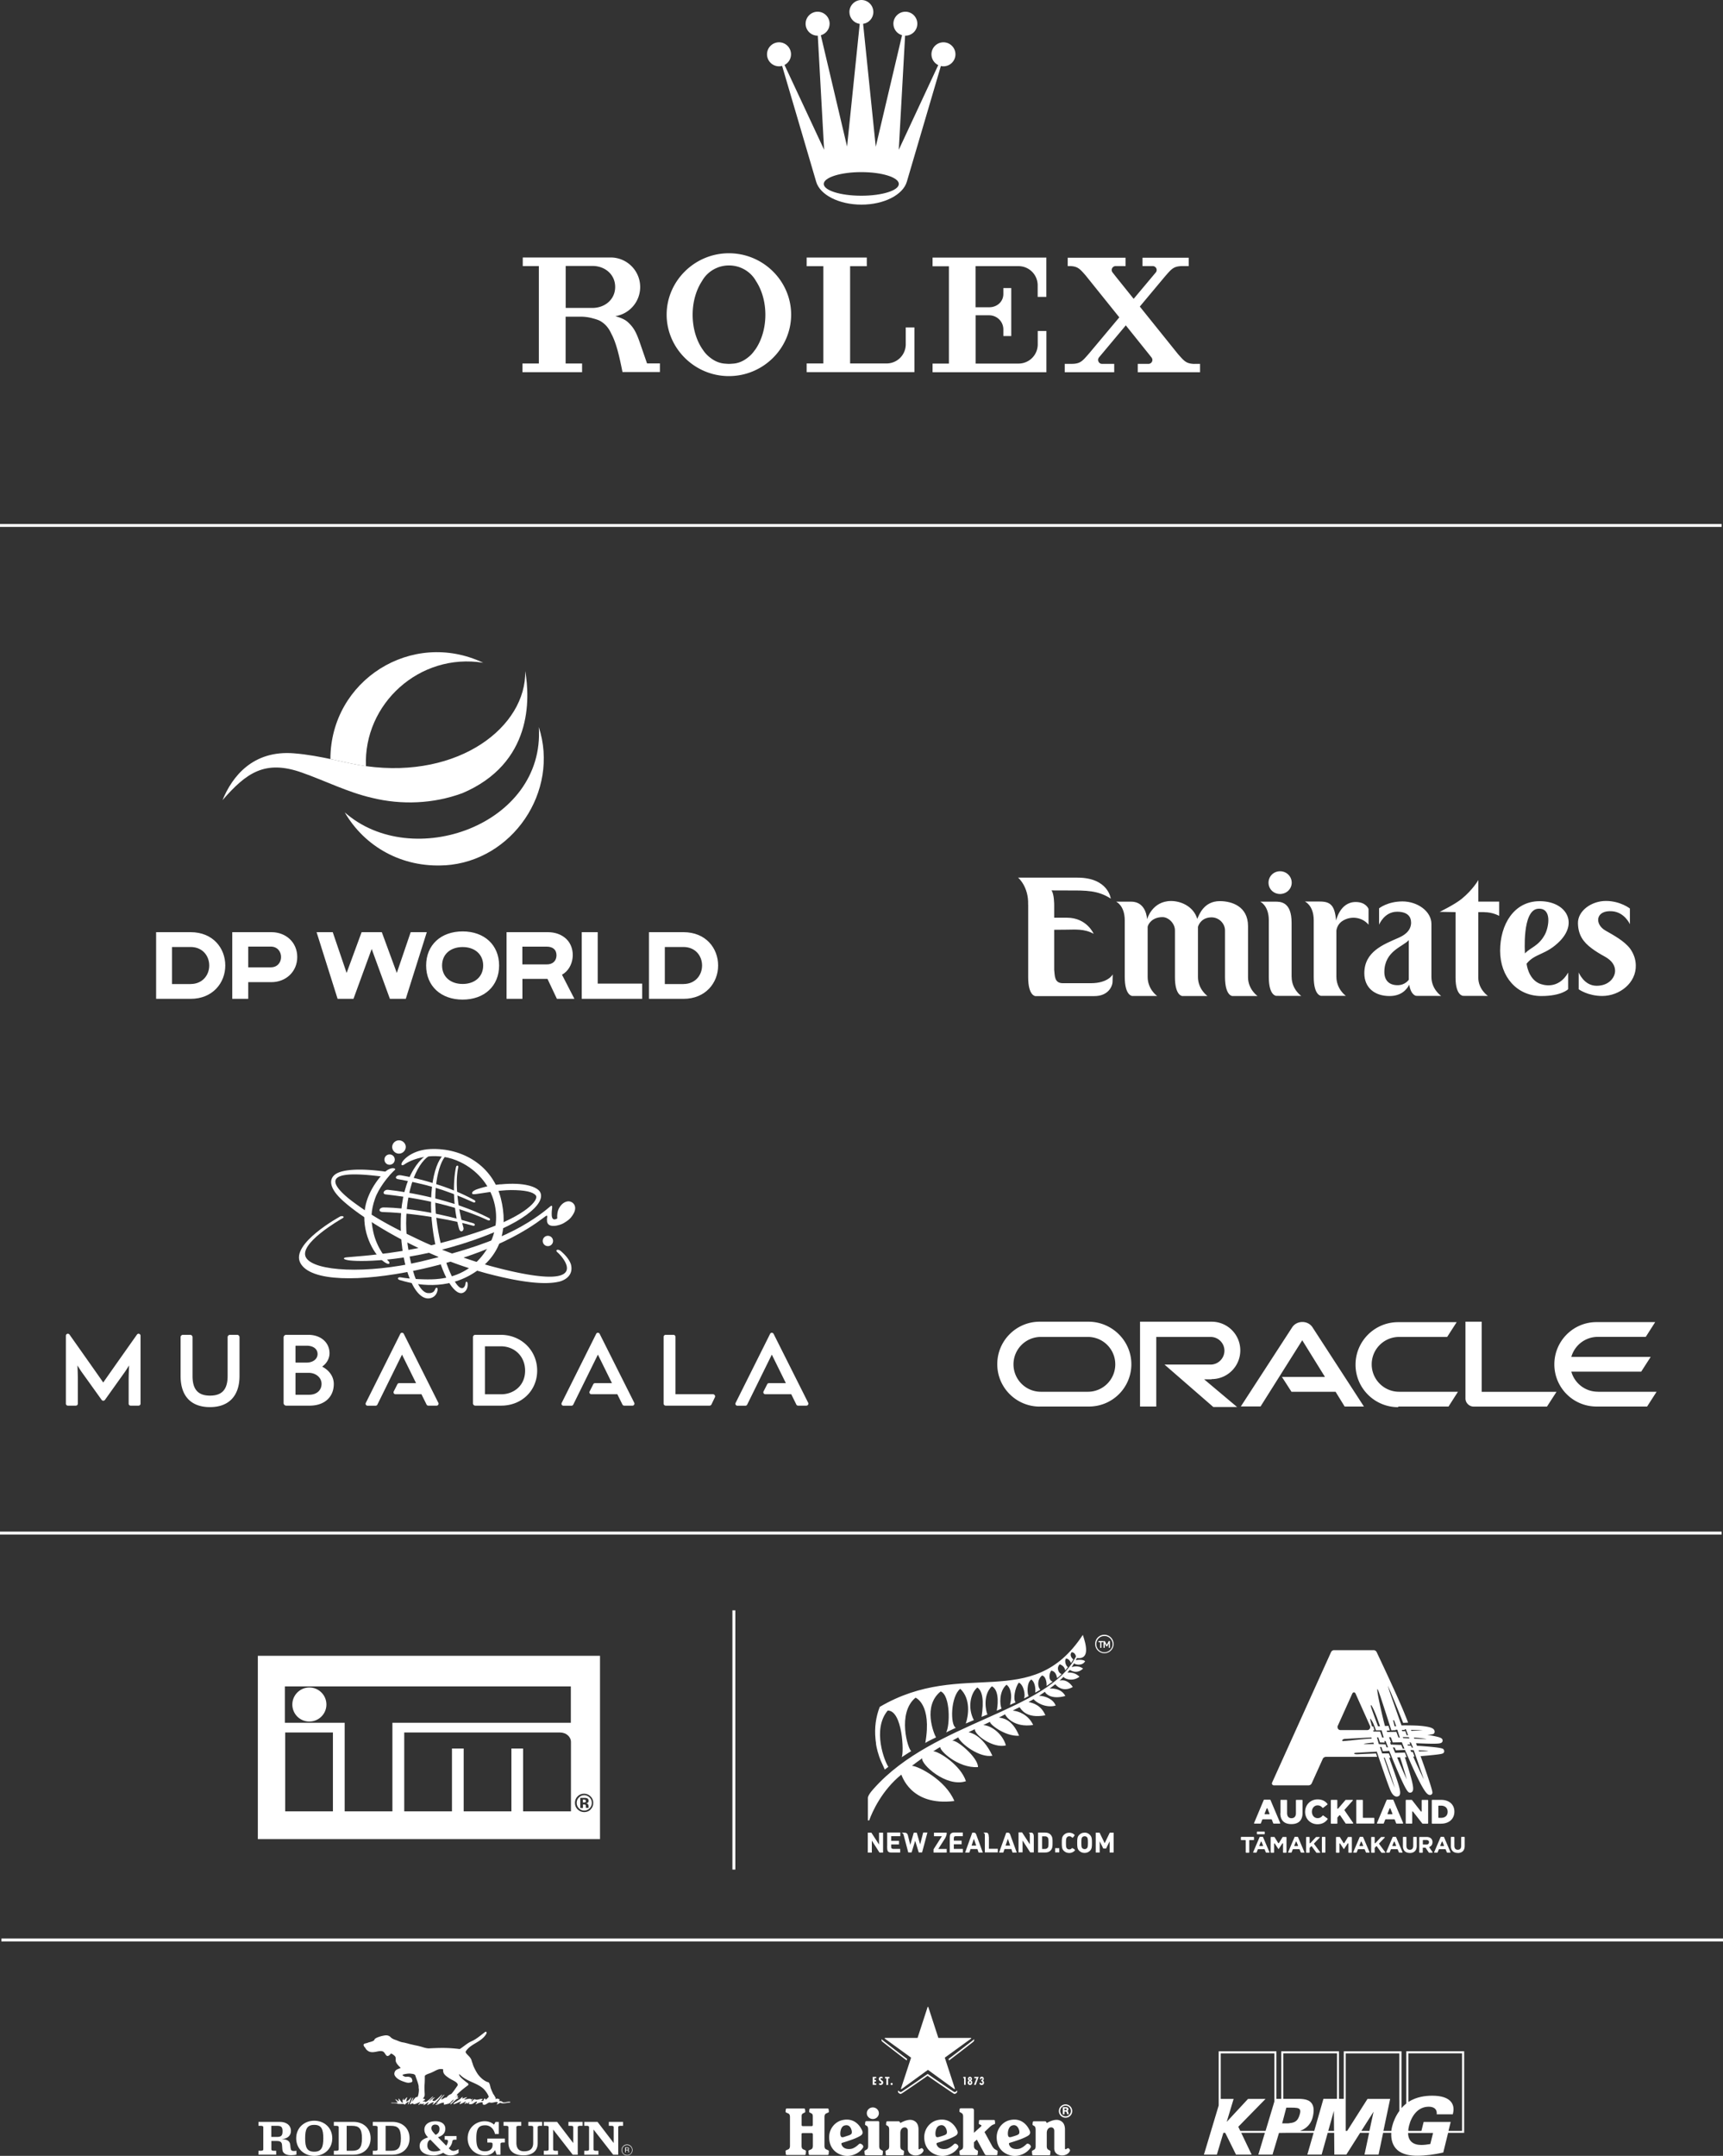
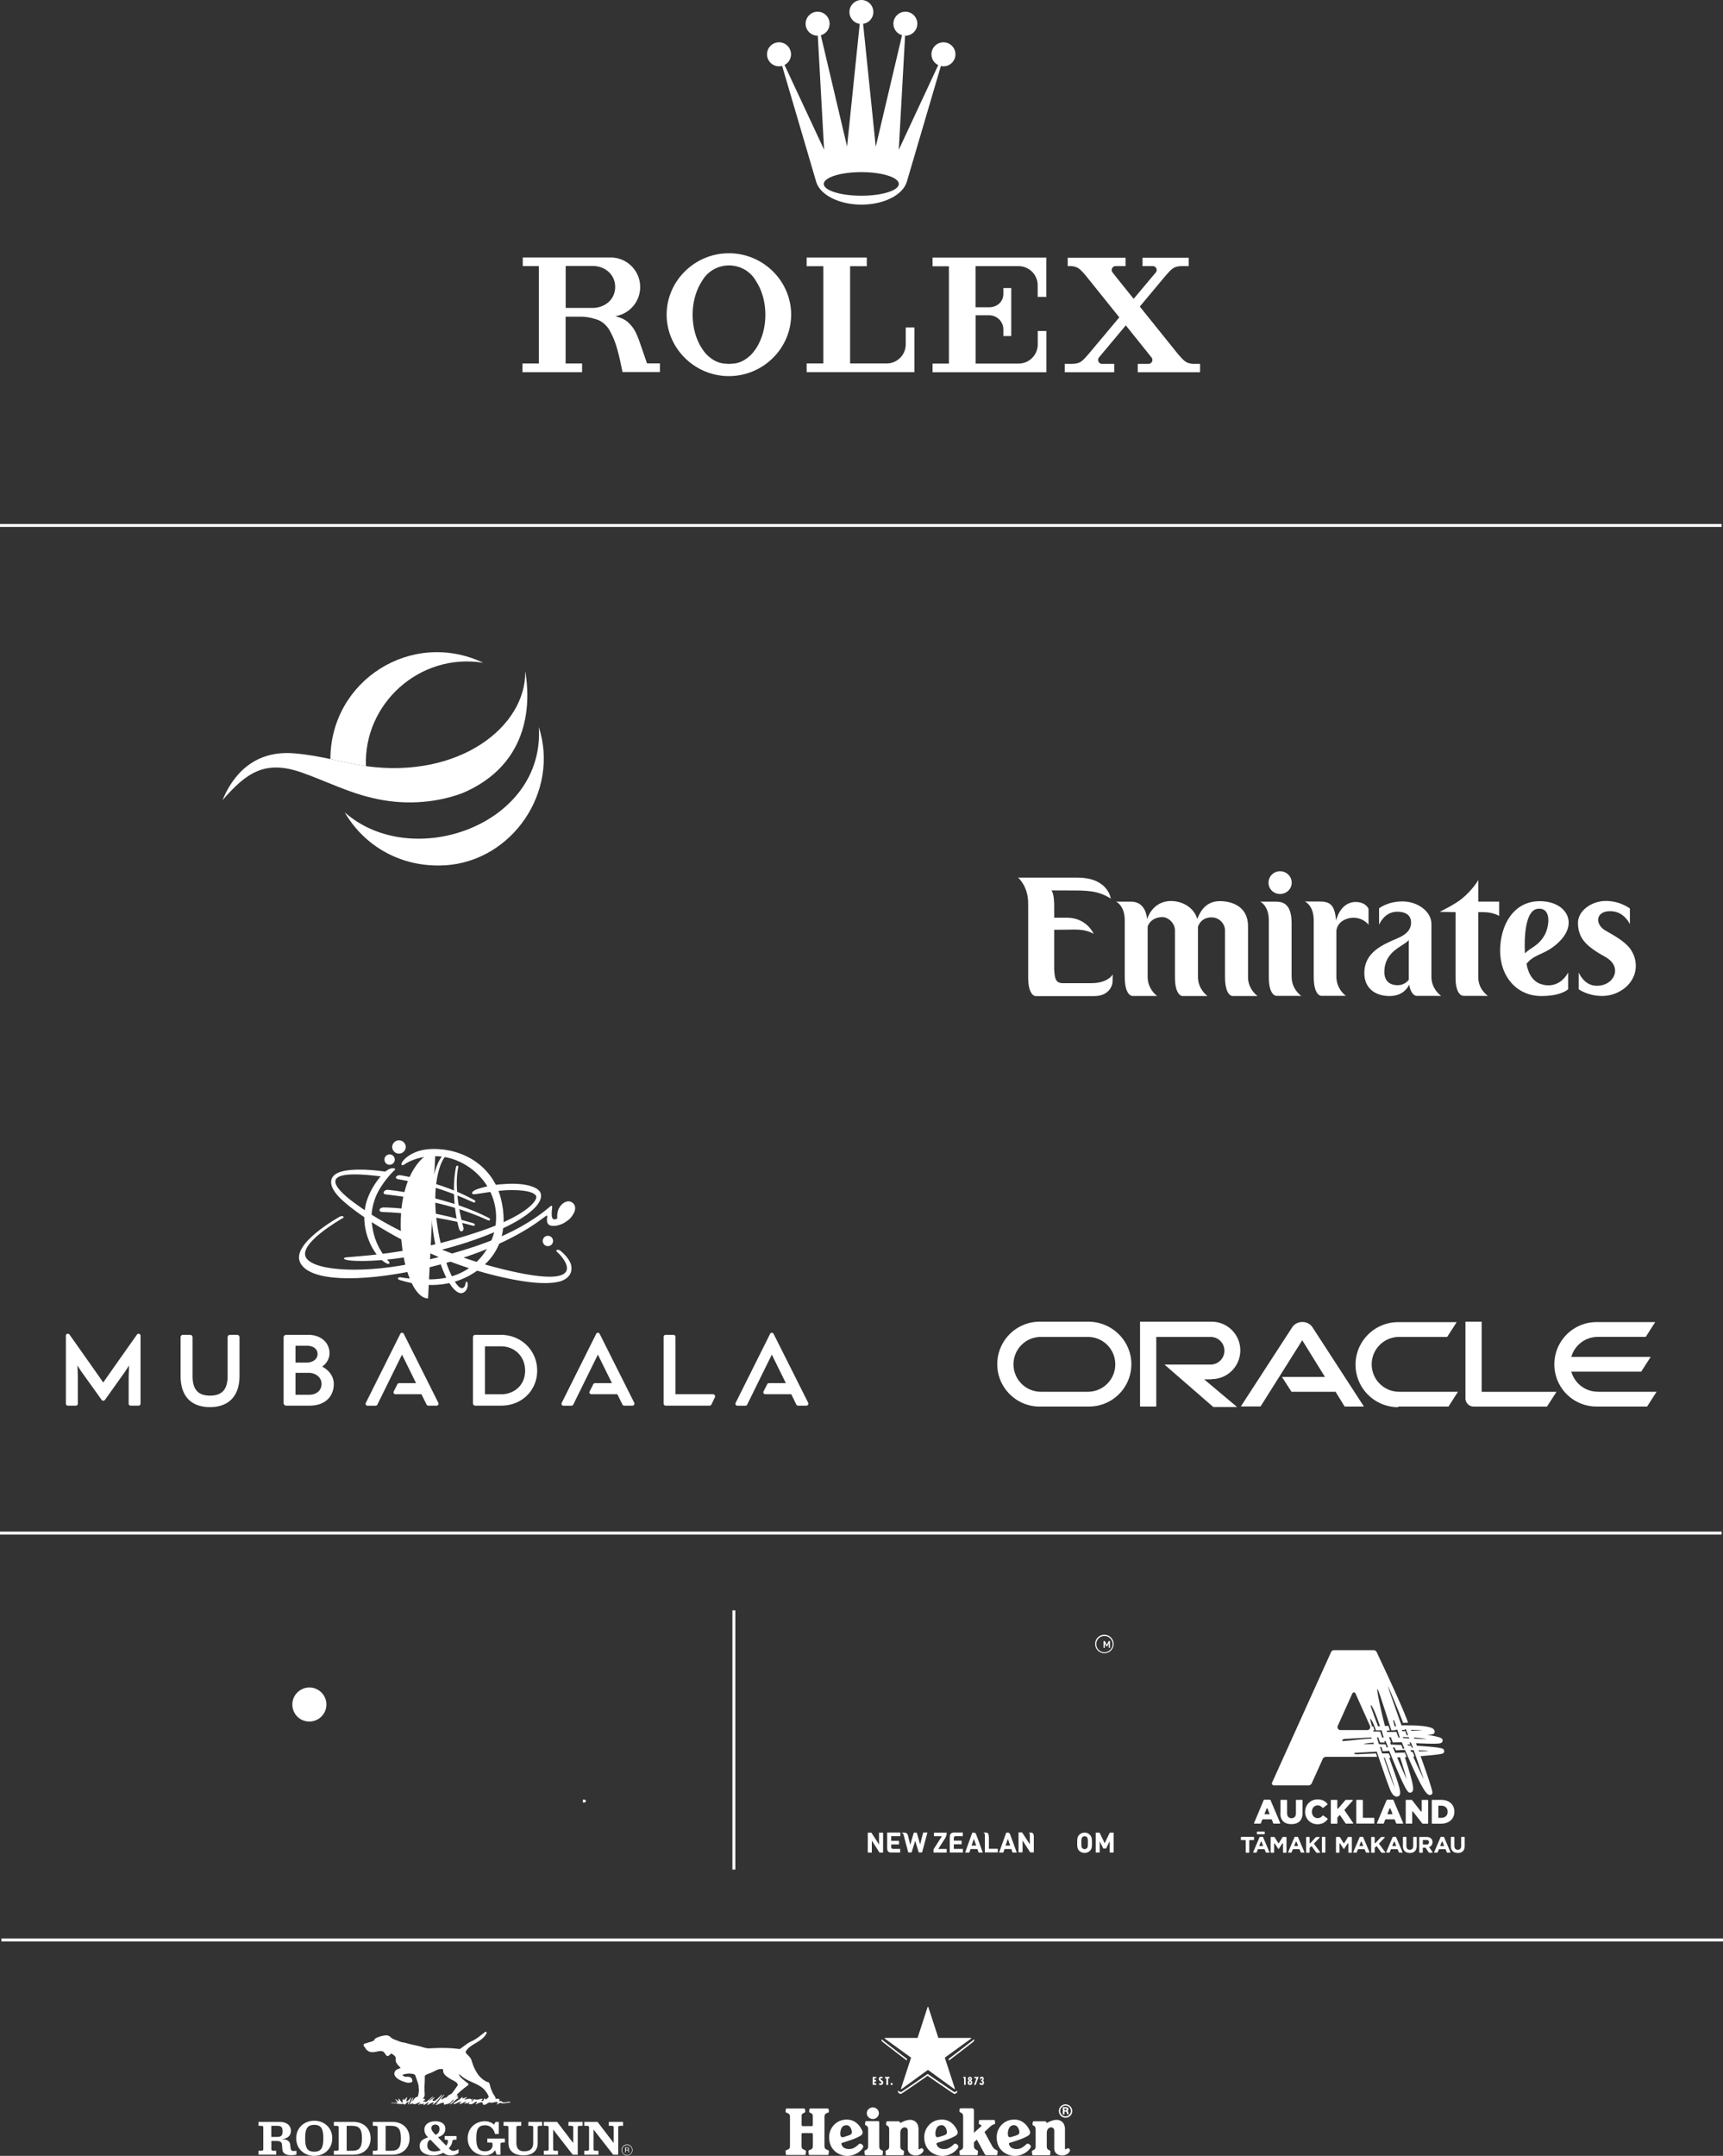
<svg xmlns="http://www.w3.org/2000/svg" id="Layer_1" data-name="Layer 1" viewBox="0 0 294.23 368">
  <rect x="0" y="0" width="294.23" height="368" fill="#333333" stroke="none" />
  <defs>
    <style>.cls-1{fill:none;stroke:#fff;stroke-miterlimit:10;stroke-width:.5px}.cls-2{fill:#fff}</style>
  </defs>
  <path d="M0 89.69h294M0 261.69h294M.24 331.15h293.99" class="cls-1" />
  <g>
    <g>
      <path d="M133.05 11.32c.18 0 .35-.03.51-.07l5.82 19.79c.65 2.21 3.86 3.89 7.73 3.89s7.08-1.68 7.74-3.89l5.82-19.77c.14.03.29.05.44.05 1.13 0 2.05-.92 2.05-2.05s-.92-2.05-2.05-2.05-2.05.92-2.05 2.05c0 .82.48 1.52 1.16 1.84l-6.74 14.46 1.08-19.48h.05c1.13 0 2.04-.91 2.04-2.04S155.73 2 154.61 2s-2.05.92-2.05 2.05c0 .93.63 1.72 1.48 1.96l-4.49 19.04-2.16-20.98c.99-.14 1.75-.99 1.75-2.02 0-1.13-.92-2.05-2.04-2.05s-2.05.92-2.05 2.05c0 1.03.77 1.89 1.76 2.03l-2.16 20.94-4.48-19c.86-.24 1.5-1.03 1.5-1.97 0-1.13-.92-2.05-2.05-2.05s-2.05.92-2.05 2.05.92 2.04 2.05 2.04h.03l1.08 19.47-6.76-14.47c.66-.34 1.11-1.02 1.11-1.82 0-1.13-.92-2.05-2.05-2.05s-2.05.92-2.05 2.05.92 2.05 2.05 2.05Zm14.03 18.06c3.54 0 6.41.9 6.41 2.02s-2.87 2.01-6.41 2.01-6.41-.9-6.41-2.01 2.87-2.02 6.41-2.02Z" class="cls-2" />
      <g>
        <path d="M124.47 43.23c-5.87 0-10.63 4.77-10.63 10.48s4.76 10.49 10.63 10.49 10.63-4.76 10.63-10.49-4.76-10.48-10.63-10.48Zm4.42 16.54c-.33.5-.74.93-1.22 1.29-.78.62-1.68.99-2.63 1.02a5.115 5.115 0 0 1-1.12 0c-.95-.04-1.85-.4-2.63-1.02-.48-.36-.9-.8-1.22-1.29-1.1-1.52-1.79-3.66-1.79-6.04 0-2.23.61-4.25 1.6-5.75.55-.99 1.42-1.77 2.48-2.23 0 0 .02 0 .02-.01l.15-.06c.14-.06.28-.11.43-.15.48-.14 1-.22 1.53-.22s1.05.08 1.53.22c.14.04.29.09.43.15l.15.06s.01 0 .02.01c1.06.46 1.93 1.24 2.48 2.23.99 1.5 1.6 3.52 1.6 5.75 0 2.37-.69 4.51-1.79 6.04ZM156.15 55.89h-1.48v2.96a3.268 3.268 0 0 1-3.27 3.19H145.17v-16.6h2.85v-1.48h-10.27v1.48h2.85v16.6h-2.85v1.48h18.4v-7.63ZM178.6 43.97h-19.35v1.48h2.79v16.61h-2.79v1.48H178.69V56.5h-1.48v2.33a3.27 3.27 0 0 1-3.27 3.23H166.6v-8.24h2.34c1.33.01 2.4 1.09 2.4 2.41V57.36h1.35v-8.19h-1.35v1c0 1.33-1.07 2.27-2.4 2.28h-2.35v-7.02h7.35a3.27 3.27 0 0 1 3.26 3.24v2.01h1.48v-6.72h-.1ZM203.97 62.12c-1.42-.04-1.75-.48-2.85-1.73l-6.48-8.06 4.28-5.12c1.15-1.31 1.47-1.76 2.95-1.79h1.12v-1.43h-7.89v1.43h1.74c.38 0 .68.3.68.67 0 .15-.05.28-.13.39l-3.8 4.53-2.98-3.71-.62-.79a.67.67 0 0 1 .52-1.09h1.7v-1.43h-9.88v1.43h.47c1.26.06 1.62.49 2.61 1.62l5.73 7.13-5.16 6.16c-1.15 1.31-1.47 1.76-2.95 1.78h-1.21v1.43h8.45v-1.43h-2.08c-.37 0-.67-.3-.67-.68 0-.16.06-.3.15-.42l4.58-5.47 3.81 4.75.58.73c.09.12.15.26.15.42 0 .37-.3.67-.67.67h-1.83v1.43h10.64v-1.43h-.95Z" class="cls-2" />
      </g>
    </g>
    <path d="m110.49 62.03-1.3-3.76c-.6-1.67-1.03-2.42-1.98-3.29-.62-.56-1.49-.82-2.13-1.01a5.037 5.037 0 0 0 4.24-4.98c0-2.78-2.26-5.04-5.05-5.04h-15v1.47h2.75v16.63h-2.8v1.48H99.4v-1.48h-2.81v-7.99H99.41c.7.03 1.3.13 1.85.29.5.13 1.04.3 1.39.53.48.31 1 .75 1.45 1.52.12.2.22.41.32.62.83 1.57 1.33 3.73 1.88 6.49h6.39v-1.48h-2.22Zm-9.13-9.47H96.6V45.4h4.76c2.05.08 3.69 1.51 3.69 3.58s-1.64 3.49-3.69 3.58Z" class="cls-2" />
  </g>
  <g>
    <g>
      <g>
-         <path d="M32.55 159.12h-5.89v11.38h5.89c3.78 0 5.92-2.74 5.92-5.69s-2.09-5.69-5.92-5.69Zm-.01 8.86h-3.17v-6.33h3.17c2.06 0 3.19 1.52 3.19 3.16s-1.15 3.16-3.19 3.16ZM116.71 159.12h-5.89v11.38h5.89c3.78 0 5.92-2.74 5.92-5.69s-2.09-5.69-5.92-5.69Zm-.01 8.86h-3.17v-6.33h3.17c2.06 0 3.19 1.52 3.19 3.16s-1.15 3.16-3.19 3.16ZM39.66 159.12h6.7c2.47 0 4.4 1.74 4.4 4.24s-1.93 4.29-4.42 4.29h-3.95v2.85h-2.73v-11.38Zm2.73 2.46v3.54h3.83c2.38.02 2.36-3.55 0-3.54h-3.83ZM70.13 159.12l-2.37 6.96-2.56-6.96h-3.45l-2.56 6.96-2.37-6.96h-2.76l3.59 11.38h2.71l3.11-8.51 3.11 8.51h2.71l3.59-11.38h-2.76ZM86.49 159.12h7.04c1.23 0 2.33.36 3.17 1.15 1.74 1.65 1.38 4.95-.73 6.11l2.12 4.12H95.1l-1.61-3.41h-4.28v3.41H86.5v-11.38Zm2.71 2.48v3.02h4.13c1.04.02 1.68-.57 1.7-1.53 0-1.02-.65-1.5-1.7-1.5H89.2ZM99.34 159.12h2.73v8.78h7.59v2.6H99.34v-11.38ZM79 158.99c-3.69 0-6.23 2.3-6.23 5.82s2.54 5.82 6.23 5.82 6.23-2.3 6.23-5.82-2.54-5.82-6.23-5.82Zm0 8.97c-2.08 0-3.51-1.24-3.51-3.15s1.43-3.15 3.51-3.15 3.51 1.24 3.51 3.15-1.43 3.15-3.51 3.15Z" class="cls-2" />
-       </g>
+         </g>
      <path d="M78.9 135.41c-4.89 1.8-10.35 2.02-15.38.78-4.17-.96-8-2.92-11.96-4.31-6.3-2.23-9.47.01-13.56 4.7 1.63-3.99 5.15-8.56 12.2-7.99 4.66.37 8.91 1.73 12.31 2.19 15.96 2.19 27.39-6.8 27.18-16.24.82 4.7 1.29 15.76-10.77 20.87Z" class="cls-2" />
      <path d="M56.42 129.57c.03-13.46 13.93-22.21 26.09-16.44-10.86-1.75-20.45 7.01-20.02 17.66-1.8-.25-3.85-.75-6.08-1.22ZM75.98 147.7c-7.34.45-13.72-3.19-17.11-9.03 11.52 10.16 34.22 2.15 33.14-14.56 3.57 10.97-4.5 22.89-16.03 23.6Z" class="cls-2" />
    </g>
    <g>
      <path d="M175.57 154.43c.11-3.09-1.71-4.62-1.71-4.62h10.13c5.28 0 5.69 3.58 5.69 3.58-2.19-1.43-4.3-1.39-7.02-1.39l-3.11-.01c.47.54.47 2.46.47 2.46v2.2h2.17c3.42 0 4.57 2.75 4.57 2.75-1.59-.9-3.24-.71-4.56-.71-1.14 0-2.18.02-2.18.02v6.83c.12 1.04.01 2.29 1.49 2.29h4.75c3.02 0 3.76-1.51 3.76-1.51l-.03 1.2c0 .9-.79 2.51-3.1 2.51H176.8s-1.22-.05-1.22-3.19v-12.4ZM213.12 166.76v-8.68c0-3.36-2.77-4.26-4.81-4.26-2.71 0-3.52 2.27-3.86 3.04-.61-2.1-2.73-3.06-4.47-3.06-3.26 0-4.1 3.12-4.1 3.12s-.07-3.01-2.72-3.01h-2.57s1.48.62 1.48 3.22v9.64c0 3.21 1.28 3.24 1.28 3.24h4.27c-.1-.03-1.64-1.19-1.64-3.26v-8.54c.05-.39.7-1.66 2.54-1.66 1.01 0 2.14 1.07 2.12 2.29v7.94c0 3.23 1.27 3.24 1.27 3.24h4.29s-1.63-1.14-1.63-3.27v-8.54c.14-.48.71-1.62 2.33-1.62 1.27 0 2.32 1.07 2.29 2.29 0 0-.01 7.24 0 7.92.02 3.25 1.28 3.22 1.28 3.22h4.28s-1.63-1.12-1.63-3.24M220.57 166.75c0 2.14 1.64 3.25 1.64 3.25s-2.03-.01-4.26-.01c0 0-1.28.01-1.28-3.2v-9.69c0-2.54-1.47-3.19-1.47-3.19h2.55c.91 0 2.81 0 2.81 3.6v9.23l.02.01ZM233.69 155.13s-.42-1.16-2.19-1.16c-2.68 0-3.34 3.16-3.34 3.16-.22-2.5-.9-3.24-2.74-3.24h-2.59s1.51.62 1.51 3.21v9.65c0 3.22 1.27 3.24 1.27 3.24h4.24c-.1-.03-1.64-1.19-1.64-3.27v-7.89c.12-.72.48-1.27 1.06-1.64 1.4-.89 3.32-.67 4.43.65v-2.71ZM253.48 155.71c1.46 0 2.53.63 2.53.63v-2.44h-3.56v-3.68s-.92 1.64-2.84 3.21c-1.22.99-3.76 2.22-3.76 2.22l2.71.05v11.19c0 3.1 1.3 3.1 1.3 3.1 2.33 0 4.22.01 4.22.01s-1.64-1.11-1.64-3.14V155.7h1.04M266.43 160.58c-2.4 2.48-4.28 2.09-5.74 3.92 0 0 .24 2.47 2.1 3.35.66.3 3.29 1.14 5-1.83v2.83s-1.11 1.17-4.59 1.17c-4.15 0-7.03-3.28-7.03-7.73s2.34-8.45 6.72-8.46c4.34-.03 6.68 3.45 3.54 6.75m-2.63-1.03c.71-1.31 1.26-4.61-1.15-4.43-2.78.21-2.24 7.63-2.24 7.63.92-1.02 2.31-1.22 3.39-3.2M218.59 152.6c1.1 0 1.99-.85 1.99-1.93s-.89-1.95-1.99-1.95-1.97.87-1.97 1.95.86 1.93 1.97 1.93M275.8 165.63c.05 1.14-.98 2.64-3.15 2.64s-3.06-2.28-3.06-2.28v2.88s1.56 1.14 4.02 1.14c2.93 0 5.82-2.2 5.73-5.27-.03-1.09-.41-2.02-.98-2.82-.99-1.3-2.79-2.27-4.21-3.08-1.92-1.11-1.67-3.52 1.16-3.29 2.13.17 3.02 2.21 3.02 2.21v-2.68s-1.63-1.29-4.1-1.29-4.83 1.7-4.77 3.84c.05 1.91.84 3.15 2.4 4.29.61.46 1.35.91 2.21 1.38 1.24.69 1.7 1.53 1.73 2.33M238.66 168.17c-1.34 0-2.26-.72-2.26-2.25 0-3.63 3.29-4.37 4.17-5.45v6.77s-.6.93-1.92.93m2.32-10.72c0 1.57-1.34 2.28-2.21 2.66-2.53 1.11-5.78 2.34-5.78 6.02 0 2.48 1.78 3.89 4.3 3.89 1.92 0 2.89-1 3.37-1.93.29 1.82 1.19 1.9 1.19 1.9 2.24 0 4.26.01 4.26.01s-1.66-1.13-1.66-3.24v-9.04c0-2.17-2.39-3.85-4.94-3.85s-4 1.18-4 1.18v2.8s.87-2.22 3.08-2.22c1.83 0 2.38.9 2.38 1.81" class="cls-2" />
    </g>
    <path d="M218.92 235.04h7.34l-3.88-6.26-7.12 11.3h-3.37l8.79-13.54c.37-.55 1.02-.88 1.72-.88s1.32.32 1.7.86l8.81 13.57h-3.29l-1.55-2.52h-7.53l-1.64-2.55m34.12 2.55v-11.96h-2.77v13.12c0 .35.15.7.41.95.26.27.62.42 1 .42h12.51l1.63-2.52h-12.79m-46.11-2.17c2.72 0 4.9-2.2 4.9-4.9s-2.18-4.9-4.9-4.9h-12.22v14.48h2.77v-11.88h9.28c1.3 0 2.36 1.05 2.36 2.35s-1.06 2.37-2.36 2.37h-7.87l8.33 7.24h4.06l-5.62-4.72h1.26m-29.38 4.64h8.46a7.22 7.22 0 0 0 7.22-6.89c.19-4.15-3.19-7.59-7.34-7.59h-8.3c-4 0-7.25 3.24-7.25 7.25s3.25 7.24 7.25 7.24m8.18-2.53h-7.99c-2.58 0-4.67-2.1-4.67-4.68s2.09-4.68 4.67-4.68h8.03c2.59 0 4.68 2.09 4.68 4.68s-2.09 4.68-4.68 4.68m53.01 2.52h8.58l1.61-2.52h-10.04c-2.6 0-4.69-2.1-4.69-4.68s2.09-4.68 4.69-4.68h8.2l1.62-2.52h-10c-4.01 0-7.27 3.25-7.27 7.26s3.26 7.25 7.27 7.25m34.1-2.64c-2.15 0-3.96-1.44-4.52-3.42h11.93l1.62-2.52h-13.55a4.695 4.695 0 0 1 4.52-3.42h8.19l1.61-2.52h-10.02c-3.97 0-7.2 3.22-7.2 7.21s3.22 7.2 7.2 7.2h8.64l1.62-2.52h-10.02" class="cls-2" />
    <g>
      <g>
        <path d="M23.77 227.68c-.14-.05-.29 0-.38.13-.05.07-4.8 6.79-5.76 8.18-.89-1.29-4.94-7.02-5.76-8.18a.352.352 0 0 0-.38-.13c-.14.04-.24.18-.24.32v11.6c0 .19.15.34.34.34h1.36c.19 0 .34-.15.34-.34v-4.03c0-.8-.02-1.47-.05-2.12 0-.13 0-.26-.01-.38.06.09.11.19.17.28.17.28.35.57.49.77l3.47 4.84c.06.09.17.14.28.14s.21-.05.28-.14l3.45-4.84c.18-.27.45-.69.67-1.04 0 .17-.01.34-.02.52-.02.61-.05 1.3-.05 2.05v3.95c0 .19.15.34.34.34h1.35c.19 0 .34-.15.34-.34V228c0-.15-.1-.28-.24-.32ZM40.5 227.85h-1.22c-.22 0-.41.18-.41.41v6.63c0 2.28-.95 3.34-3 3.34s-2.99-1.06-2.99-3.34v-6.63c0-.22-.18-.41-.41-.41h-1.22c-.23 0-.41.18-.41.41v6.62c0 3.43 1.78 5.31 5.02 5.31s5.04-1.94 5.04-5.31v-6.62c0-.22-.18-.41-.41-.41ZM55.08 233.32s-.03-.03-.03-.05c0-.02 0-.02.01-.03.76-.54 1.21-1.38 1.21-2.24 0-1.85-1.5-3.15-3.64-3.15h-3.75c-.25 0-.45.2-.45.45v11.19c0 .25.2.45.45.45h4.01c2.5 0 4.11-1.45 4.11-3.7 0-1.43-.99-2.45-1.92-2.92Zm-2.71-.73h-1.86s-.05-.02-.05-.05v-2.78s.02-.05.05-.05h1.86c1.13 0 1.86.56 1.86 1.42s-.8 1.46-1.86 1.46Zm-1.91 5.45v-3.65s.02-.05.05-.05h2.21c1.23 0 2.19.82 2.19 1.88 0 1.11-.85 1.86-2.11 1.86h-2.3s-.05-.02-.05-.05ZM85.49 227.85h-4.33c-.21 0-.39.18-.39.39v11.31c0 .21.17.39.39.39h4.43c3.5 0 6.14-2.57 6.14-5.98s-2.68-6.11-6.24-6.11Zm-2.68 1.96h2.69c2.42 0 4.17 1.75 4.17 4.16 0 2.64-2.05 4.03-4.07 4.03h-2.79v-8.18ZM122.05 238.16a.356.356 0 0 0-.31-.17h-6.39v-9.78c0-.2-.16-.36-.36-.36h-1.31c-.2 0-.36.16-.36.36v11.37c0 .2.16.36.36.36h7.48c.14 0 .27-.08.33-.2l.59-1.23c.05-.11.05-.24-.02-.35ZM74.85 239.45l-5.9-11.77a.337.337 0 0 0-.3-.18c-.13 0-.24.07-.29.18l-5.89 11.79c-.05.1-.05.22.01.32.06.1.17.16.28.16h1.38c.13 0 .24-.07.3-.18l4.21-8.54 2.4 4.87h-2.9c-.12 0-.24.08-.29.19l-.62 1.22c-.05.1-.05.22.01.32.06.1.17.16.28.16h4.44l.87 1.76c.05.11.17.19.3.19h1.42c.11 0 .22-.06.28-.16.06-.1.07-.22.02-.32ZM108.31 239.45l-5.91-11.77a.337.337 0 0 0-.3-.18c-.13 0-.24.07-.29.18l-5.89 11.79c-.05.1-.05.22.01.32.06.1.17.16.28.16h1.38c.13 0 .24-.07.3-.18l4.21-8.54 2.4 4.87h-2.9c-.12 0-.24.08-.29.19l-.62 1.22c-.05.1-.05.22.01.32.06.1.17.16.28.16h4.44l.87 1.76c.05.11.17.19.3.19h1.42c.12 0 .22-.06.28-.16.06-.1.07-.22.02-.32ZM138.01 239.45l-5.91-11.77a.358.358 0 0 0-.3-.18c-.13 0-.24.07-.29.18l-5.89 11.79c-.05.1-.05.22.01.32.06.1.17.16.28.16h1.38c.13 0 .24-.07.3-.18l4.21-8.54 2.4 4.87h-2.9c-.12 0-.24.08-.29.19l-.62 1.22c-.05.1-.05.22.01.32.06.1.17.16.28.16h4.44l.87 1.77c.05.11.17.18.3.18h1.42c.11 0 .22-.06.28-.16.06-.1.07-.22.02-.32Z" class="cls-2" />
      </g>
      <g>
        <path d="M93.41 208.19c-.13 1.68 2.23.98 2.86.59.75-.46 1.16-.74 1.63-1.54.78-1.31-.03-2.09-.68-2.17-.36-.05-1.17.1-1.75 1.15-.28.51-.36 1.19-.31 1.77-.95.55-.96-.45-.95-.85 0-.22.02-.55.06-.82.1-.74-.12-.56-.63-.12-.31.26-2.4 2.04-5.84 3.81-3.43 1.76-8.32 3.55-15.97 5.34-9.19 2.15-18.15 1.69-19.56-.66-1.4-2.35 5.74-6.46 6.23-6.74.48-.28-.09-.46-.41-.3 0 0-8.52 4.63-6.81 7.92s10.42 3.22 19.65 1.29c15.3-3.2 21.57-8.85 22.28-9.28.37-.22.21.18.18.62" class="cls-2" />
        <path d="M85.47 202.15c-2.1.21-3.28.62-3.83.79-.62.19-.99.45-1.02.69-.02.19.09.26.62.2.69-.07 4.03-.69 6.01-.69 2.38 0 3.78.31 4.25.92.55.71-1.53 3.39-9.24 6.02-8.22 2.8-14.57 3.89-23.04 4.54-.55.04-.84.3.19.49 1.53.28 9.36.43 19.64-2.82 10.28-3.25 14.27-6.9 13.17-8.83-.49-.85-2.66-1.7-6.75-1.29" class="cls-2" />
        <path d="M69.1 198.73c1.69-1.14 5.64-2.26 9.54-.35 5.63 2.76 7.71 9.26 4.71 14.49-2.8 4.88-7.35 5.36-8.99 5.48-1.5.11-4.38-.03-5.86-.3-.65-.12-.69.31-.27.44 1.86.56 7.07 1.97 12.02-.81 5.42-3.04 6.56-8.02 5.28-13.11-1.41-5.61-6.56-8.66-12.01-8.43-3.07.13-4.69 1.78-4.93 2.41-.14.37.1.47.52.19M66.53 200.61c.49-.53.7-.72.94-.95.15-.15-.36-.5-1.26.03-.89.52-3.28 3.24-3.85 6.39-.75 4.2 1.45 7.87 2.88 9.05 1.33 1.1 1.38.43 1.16.21-.22-.22-2.07-2.21-2.67-5.13-.45-2.15-.39-3.57.31-5.6.61-1.79 2.21-3.68 2.5-3.99" class="cls-2" />
        <path d="M80.91 204.81c-4.18-2.31-9.47-3.68-12.44-4.19-.8-.14-1.21.53-.5.66 4.47.82 7.6 1.57 12.88 3.96.08.04.25.04.3-.06.07-.12 0-.26-.24-.38M83.49 207.91c-6.05-3.15-13.88-4.45-17.21-4.81-.73-.08-1.08.71-.43.78 7.98.91 13.38 2.52 17.46 4.41.09.04.25.09.34-.03.07-.09.05-.25-.16-.36M65.37 206.89c6.44.21 12.96 1.64 15.42 2.34.15.04.26-.02.29-.13.02-.1-.05-.23-.25-.29-8.47-2.56-14.16-2.7-15.37-2.7-.68 0-1 .75-.09.78" class="cls-2" />
-         <path d="m74.34 196.99.28-.11v-.24h-.07c-1.35 0-2.76 1.06-3.91 2.95-1.32 2.17-2.11 5.16-2.2 8.43-.21 7.26 2.01 13.54 4.63 13.62h.03c.7 0 1.46-.42 1.62-1.41.01-.08.04-.4-.14-.42-.16-.02-.23.16-.32.36-.22.49-.68.59-1.16.56-.86-.04-1.88-1.26-2.59-3.87-.77-2.82-1.28-6.02-1.13-9.24.33-6.94 3.11-10.72 4.96-10.64" class="cls-2" />
+         <path d="m74.34 196.99.28-.11v-.24h-.07c-1.35 0-2.76 1.06-3.91 2.95-1.32 2.17-2.11 5.16-2.2 8.43-.21 7.26 2.01 13.54 4.63 13.62h.03" class="cls-2" />
        <path d="M79.86 219.08s-.04-.29-.2-.29c-.14 0-.14.19-.16.31-.07.42-.24.72-.55.79-.1.02-.3-.04-.43-.12-1.28-.86-3.28-5.75-3.99-11.66-.79-6.59.89-10.8 2.06-11.13l.19-.15-.03-.1c-.07.02-.13.05-.2.09h-.12l-.03-.1c-1.92.58-3.4 5.84-2.55 12.74.73 5.89 2.62 10.01 4.19 11.04.26.17.51.25.74.24.07 0 .14-.02.21-.04.53-.16.96-.78.86-1.64" class="cls-2" />
        <path d="M79.13 209.52c-.04-.14-.07-.25-.22-.85-.61-2.49-1.25-6.39-.69-9.26a.96.96 0 0 1 .03-.15c.03-.17-.01-.27-.11-.29-.12-.01-.24.08-.26.24 0 .02-.02.05-.03.1-.62 3.06-.33 7.46.55 10.45.23.78.9.36.73-.25M67.41 197.89a.876.876 0 0 0-.93-.83c-.49.03-.86.44-.83.93.03.49.44.86.93.83.49-.03.86-.44.83-.93M94.44 211.83c0-.49-.39-.88-.88-.88s-.88.39-.88.88.39.88.88.88.88-.39.88-.88M69.29 195.7a1.163 1.163 0 0 0-2.32.12c.04.64.58 1.13 1.22 1.1.64-.04 1.13-.58 1.1-1.22" class="cls-2" />
        <path d="M97.53 215.97c-.14-.66-.77-1.58-1.77-2.42-.52-.43-1.03-.16-.54.24.51.42 3.8 3.91-.9 4.13-1.51.07-4.53-.19-10.39-1.77-.35-.09-.72-.2-1.1-.31-.45-.13-.93-.27-1.42-.43-.71-.22-1.46-.47-2.25-.74-.73-.26-1.5-.53-2.28-.82-.45-.17-.9-.34-1.36-.52-.07-.03-.13-.05-.2-.08-.4-.16-.8-.32-1.21-.49-.17-.07-.33-.14-.5-.21-1.34-.56-2.73-1.25-4.08-1.9-.41-.19-.81-.39-1.21-.59-1.71-.86-3.37-1.78-4.91-2.75-.42-.27-.84-.54-1.24-.81-.81-.56-1.99-1.39-2.69-1.97-5.31-4.4-.08-4.42 5.47-3.73.37.04.74.09 1.11.15l.51-.84c-.29-.04-.57-.09-.85-.13-4.25-.58-7.15-.36-8.35.4-.81.51-1.88 1.96 1.51 4.87.9.78 1.98 1.6 3.2 2.43.43.3.89.6 1.35.9 1.5.97 3.17 1.95 4.95 2.9.41.22.82.43 1.24.64a75.027 75.027 0 0 0 4.79 2.23c.04.02.09.04.13.06.37.16.75.31 1.13.46.37.15.75.3 1.13.44 1.06.41 2.12.78 3.2 1.13.47.15.94.3 1.41.44l1.47.42c6.63 1.77 10.35 1.97 12.48 1.5h.02c.13-.02 2.61-.55 2.15-2.82" class="cls-2" />
      </g>
    </g>
  </g>
  <g>
    <g>
      <g>
        <path d="M99.91 307.22a.888.888 0 0 0-.26-.04h-.11v.5h.18c.11 0 .19-.02.25-.06s.08-.11.08-.2c-.01-.1-.06-.17-.14-.2Z" class="cls-2" />
-         <path d="M99.77 306.44c-.36 0-.67.13-.92.4-.25.25-.37.56-.37.91s.13.67.38.92.55.38.91.38.66-.13.91-.38.38-.56.38-.92-.12-.65-.37-.91c-.26-.26-.58-.4-.92-.4Zm.3 2.19c-.01-.06-.02-.13-.02-.24s-.01-.18-.02-.22a.189.189 0 0 0-.13-.13.567.567 0 0 0-.16-.02h-.19v.61h-.46v-1.74h.84c.13.01.25.05.35.08.16.08.23.23.23.42 0 .14-.04.25-.12.31s-.18.11-.3.12c.11.02.19.06.25.1.11.08.16.22.16.38v.2s.01.04.01.05v.05h-.43v.02Z" class="cls-2" />
-         <path d="M44.03 282.64v31.29h58.43v-31.29H44.03Zm12.82 26.55H48.7v-13.46h8.15v13.46Zm40.63 0h-8.15v-10.72h-2v10.72h-8.15v-10.72h-2v10.72h-8.15v-13.46h26.58c1.09 0 1.89.73 1.89 1.63v11.82Zm0-15.12H67.01v15.12h-8.15v-15.12H48.65v-6.2h48.83v6.2Zm3.38 14.81c-.3.3-.67.44-1.1.44s-.82-.16-1.12-.46-.46-.67-.46-1.12.17-.84.49-1.14c.3-.29.66-.42 1.08-.42s.8.16 1.1.46c.31.3.46.67.46 1.1.01.44-.14.82-.46 1.13Z" class="cls-2" />
      </g>
      <path d="M49.92 290.96c0-1.61 1.31-2.91 2.91-2.91s2.91 1.3 2.91 2.91-1.31 2.9-2.91 2.9c-1.62.01-2.91-1.3-2.91-2.9Z" class="cls-2" />
    </g>
    <g>
      <g>
        <path d="M168.85 313.55c0-.65-.24-.73-.5-.73h-.4v.02c.16.09.23.2.23.4v2.96h2.21v-.62h-1.52v-2.03ZM166.28 312.83h-.25l-1.22 3.4h.72l.21-.6h1.17l.2.6h.72l-1.12-3.07c-.07-.23-.21-.34-.4-.33Zm-.37 2.21.4-1.16.39 1.16h-.79ZM151.49 315.1c0 .24 0 .68.1.85.11.19.27.27.56.27h1.57v-.62h-1.21c-.08 0-.17-.02-.24-.08-.07-.07-.08-.21-.08-.3v-.38h1.33v-.62h-1.33v-.79h1.55v-.62h-2.24v2.3ZM150.11 314.85l-1.31-2.02h-.61v3.4h.69v-2.04l1.31 2.04h.61v-3.4h-.69v2.02zM172.08 312.83h-.25l-1.22 3.4h.72l.21-.6h1.17l.2.6h.72l-1.12-3.07c-.08-.23-.21-.34-.4-.33Zm-.37 2.21.4-1.16.39 1.16h-.79ZM157.15 314.91l-.6-2.08h-.51l-.6 2.08-.4-1.62c-.08-.31-.26-.46-.59-.46H154s-.02 0-.02.02c.2.08.28.16.35.45l.77 2.91h.57l.61-2 .61 2h.57l.91-3.4h-.72l-.54 2.09ZM159.48 313.44h1.36l-1.42 2.23v.56h2.24v-.62h-1.43l1.2-1.88c.12-.23.22-.49.23-.71v-.19h-2.17v.61ZM162.29 313.1c-.1.17-.1.62-.1.85v2.27h2.24v-.62h-1.55v-.79h1.33v-.62h-1.33v-.38c0-.08.02-.23.08-.3.07-.07.16-.08.25-.08h1.21v-.62h-1.58c-.28.03-.43.11-.56.3ZM176.08 312.83H175.66c.13.07.19.16.2.34v1.64l-1.32-2.02h-.61v3.4h.69v-2.02l1.31 2.03h.61v-2.68c0-.47-.17-.72-.48-.7ZM188.66 280.53l.24.49h.19l.25-.49v.75h.2v-1.16h-.2l-.34.66-.34-.66h-.21v1.16h.21v-.75zM188.64 314.63l-.87-1.8h-.66v3.39h.68v-1.91l.62 1.23h.47l.61-1.23v1.91h.68v-3.39h-.66l-.87 1.8zM185.21 312.83c-.37 0-.67.12-.92.38-.34.34-.34.74-.34 1.31v.09c0 .56 0 .97.34 1.31.25.25.56.37.92.37s.67-.12.92-.37c.34-.34.34-.75.34-1.33v-.04c0-.57 0-.99-.34-1.33-.25-.27-.56-.4-.92-.4Zm.41 2.64c-.09.11-.24.17-.4.17s-.32-.07-.41-.17c-.12-.13-.15-.27-.15-.93s.04-.8.15-.93c.09-.1.25-.17.41-.17s.31.06.4.17c.12.13.16.28.16.93s-.04.8-.16.93Z" class="cls-2" />
        <path d="M188.64 282.2c.87-.02 1.55-.74 1.52-1.62a1.57 1.57 0 0 0-1.62-1.53c-.87.02-1.55.74-1.52 1.62.03.88.75 1.56 1.62 1.53Zm-.07-2.94c.76-.02 1.4.59 1.42 1.36.02.76-.59 1.4-1.36 1.42s-1.4-.59-1.42-1.36c-.02-.78.59-1.41 1.36-1.42Z" class="cls-2" />
-         <path d="M187.88 281.28h.21v-.96h.32v-.2h-.83v.2h.3v.96zM182.59 313.44c.24 0 .36.09.49.24s.45-.44.45-.44c-.2-.21-.46-.4-.95-.4-.36 0-.67.12-.92.38-.34.34-.34.74-.34 1.31v.09c0 .56 0 .97.34 1.31.25.25.56.37.92.37.48 0 .74-.2.95-.39s-.45-.46-.45-.46c-.13.14-.25.24-.49.24-.16 0-.31-.06-.4-.17-.12-.13-.16-.28-.16-.94s.04-.8.16-.94c.09-.13.24-.2.4-.2ZM179.39 313.15c-.22-.22-.52-.33-.9-.33h-1.22v3.4h1.22c.38 0 .69-.11.9-.33.35-.35.35-.79.35-1.26v-.25c0-.44 0-.87-.35-1.22Zm-.47 2.25c-.11.13-.27.21-.48.21h-.48v-2.16h.48c.22 0 .37.07.48.21s.13.35.13.86-.02.75-.13.89ZM175.67 290.52c.28-.17.62-.36.84-.48.23.39 1.92 1.61 3.76 1.1-.36-1.03-1.66-1.64-2.82-1.68.51-.33.99-.68.98-.68.16.4 1.17 1.36 3.49.72-.74-1.46-2.65-1.28-2.67-1.27.45-.34.59-.46.95-.73.04.02 1.11 1.52 3 .47-.57-.86-1.4-1.33-2.26-1.09.25-.25.47-.43.69-.67-.08.22 1.4 1 2.71 0-.63-.61-1.31-.75-2.05-.71.14-.22.2-.2.39-.46 0 0 1.17.87 2.27-.22-.9-.67-1.93-.24-1.95-.24l.42-.66c.19.25 1.44.49 1.88-.36-.37-.35-1.49-.24-1.61-.14.04-.03.13-.27.21-.4 2.33.28 1.52-2.43 1.01-3.95-8.77 13.35-20.42 3.91-34.68 12.29-.67 1.73-.91 3.54-.73 5.42.02.19.02.33.09.75-.03.12.15 1.16.55 2.32.28.82.6 1.37.95 2.21.21-.15.44-.34.61-.47-.64-.91-2.79-6.4-.11-9.6 2.52-.05 2.81 7.19 2.39 7.96.02 0 1.18-.78 1.63-1.05-.55-.22-2.46-6.49.73-9.11 0 0 2.84 1.09 1.67 7.73.48-.32 1.16-.61 1.83-.95-.37-.63-2.32-5.37.8-7.85 1.68.69 1.58 5.87.93 7 .54-.25 1.11-.56 1.66-.79-.99-.45-.91-5.34.75-6.66 1.84 1.74 1.39 4.65.94 5.93 0 0 1.39-.58 1.38-.58-1.1-2.07-.59-4.58.59-5.57.9.58 1.15 2.25.73 5.02.39-.15.62-.27 1-.41-.24-.45-.87-3.28.75-4.81 1.45.69.94 3.84.83 4.16 0-.02.85-.33.83-.36-.29-.61-.48-2.94.85-4.07.54.38 1.09 1.44.59 3.44.31-.15.65-.28.96-.43-.45-.5-.12-2.54.56-3.37.81.36 1.17 2.13.87 2.72.21-.1.46-.24.8-.42-.26-.41-.35-2.32.45-2.83.78.55.71 1.93.68 2.24.23-.14.88-.48.87-.49-.43-.39-.64-1.67.29-2.44.8.19.82 1.69.75 1.8.32-.21.81-.57 1.07-.75-.74-.16-.66-1.36-.25-1.88.49.1.84.4 1 1.29.2-.17.65-.55.78-.71-.44-.04-1.01-1.02-.32-1.66.21.08.85.36.91 1.05.08-.07.43-.49.48-.57-.31-.11-.66-1.05-.34-1.46.42-.04.8.54.86.77l.41-.6c-.24-.2-.73-.75-.3-1.25.47.02.65.39.75.72-4.82 9.48-24.31 11.1-34.48 22.5 0 0-1.06 1.1-1.06 1.64v3.85h.22c.51-1.45 2.16-5.13 5.48-7.81.07-.08 1.43 5.44 9.06 4.5-1.49-3.6-6.15-5.96-7.24-6.01.21-.15 1.54-1.16 1.76-1.29-.29.98 4.08 5.03 7.46 3.92-.9-2.76-4.61-5.07-5.58-5.12.4-.21.8-.52 1.21-.72-.23.52 3 3.67 6.43 3.43.03-1.64-3.68-4.74-4.41-4.5.34-.19.87-.49 1.03-.57.49 1.12 3.66 3.53 5.84 3.13-1.78-3.78-4.07-4-4.08-4.01.61-.29.97-.47 1.07-.52 0 1.02 3.13 3.3 5.31 2.77-.44-1.68-2.16-3.32-3.85-3.48.4-.19.85-.4 1.15-.55-.17.32 2.47 2.52 4.96 2.38-1.2-2.93-2.86-3-3.45-3.11.34-.15.7-.36 1.05-.55.14.38 1.51 2.32 4.8 1.82-.83-1.79-2.57-2.39-3.48-2.45.46-.28.81-.4 1.16-.58.24.27 1.05 2.01 4.4 1.38-.68-1.73-2.21-2.14-2.81-2.25ZM180.18 315.48h.71v.72h-.71z" class="cls-2" />
      </g>
      <g>
        <path d="M213.33 314.17v2.02s-.03.07-.07.07h-.46s-.07-.03-.07-.07v-2.02s-.03-.07-.07-.07h-.69s-.07-.03-.07-.07v-.41s.03-.07.07-.07h2.1s.07.03.07.07v.41s-.03.07-.07.07h-.69s-.07.03-.07.07ZM216.17 316.21l-.21-.52s-.04-.04-.06-.04h-1.05s-.05.02-.06.04l-.21.52s-.04.04-.06.04h-.46s-.08-.05-.06-.09l1.1-2.58s.03-.04.06-.04h.46s.05.02.06.04l1.1 2.58s-.01.09-.06.09h-.47s-.05-.02-.06-.04Zm-.86-1.81-.26.63s.01.09.06.09h.52s.08-.05.06-.09l-.26-.63a.063.063 0 0 0-.12 0ZM219.1 316.18v-1.47c0-.07-.09-.09-.12-.04l-.64.97h-.02l-.63-.95c-.04-.06-.12-.03-.12.04v1.46s-.03.07-.07.07h-.45s-.07-.03-.07-.07v-2.56s.03-.07.07-.07h.54s.04.01.06.03l.63 1.02s.09.04.11 0l.63-1.02s.03-.03.06-.03h.54s.07.03.07.07v2.56s-.03.07-.07.07h-.46s-.07-.03-.07-.07ZM222.14 316.21l-.21-.52s-.04-.04-.06-.04h-1.05s-.05.02-.06.04l-.21.52s-.04.04-.06.04h-.46s-.08-.05-.06-.09l1.1-2.58s.03-.04.06-.04h.46s.05.02.06.04l1.1 2.58s-.01.09-.06.09h-.47s-.05-.02-.06-.04Zm-.86-1.81-.26.63s.01.09.06.09h.52s.08-.05.06-.09l-.26-.63a.063.063 0 0 0-.12 0ZM224.77 316.22l-.77-1.06s-.07-.04-.1 0l-.24.25s-.02.03-.02.05v.73s-.03.07-.07.07h-.46s-.07-.03-.07-.07v-2.56s.03-.07.07-.07h.46s.07.03.07.07v.94c0 .06.08.09.12.05l.96-1.03s.03-.02.05-.02h.53c.06 0 .09.07.05.11l-.95.99s-.03.06 0 .09l1.04 1.4s0 .11-.05.11h-.55s-.04-.01-.05-.03ZM225.73 316.18v-2.56s.03-.07.07-.07h.46s.07.03.07.07v2.56s-.03.07-.07.07h-.46s-.07-.03-.07-.07ZM230.26 316.18v-1.47c0-.07-.09-.09-.12-.04l-.64.97h-.02l-.63-.95c-.04-.06-.12-.03-.12.04v1.46s-.03.07-.07.07h-.45s-.07-.03-.07-.07v-2.56s.03-.07.07-.07h.54s.04.01.06.03l.63 1.02s.09.04.11 0l.63-1.02s.03-.03.06-.03h.54s.07.03.07.07v2.56s-.03.07-.07.07h-.46s-.07-.03-.07-.07ZM233.26 316.21l-.21-.52s-.04-.04-.06-.04h-1.05s-.05.02-.06.04l-.21.52s-.04.04-.06.04h-.46s-.08-.05-.06-.09l1.1-2.58s.03-.04.06-.04h.46s.05.02.06.04l1.1 2.58s-.01.09-.06.09h-.47s-.05-.02-.06-.04Zm-.86-1.81-.26.63s.01.09.06.09h.52s.08-.05.06-.09l-.26-.63a.063.063 0 0 0-.12 0ZM235.88 316.22l-.77-1.06s-.07-.04-.1 0l-.24.25s-.02.03-.02.05v.73s-.03.07-.07.07h-.46s-.07-.03-.07-.07v-2.56s.03-.07.07-.07h.46s.07.03.07.07v.94c0 .06.08.09.12.05l.96-1.03s.03-.02.05-.02h.53c.06 0 .09.07.05.11l-.95.99s-.03.06 0 .09l1.04 1.4s0 .11-.05.11h-.55s-.04-.01-.05-.03ZM238.89 316.21l-.21-.52s-.04-.04-.06-.04h-1.05s-.05.02-.06.04l-.21.52s-.04.04-.06.04h-.46s-.08-.05-.06-.09l1.1-2.58s.03-.04.06-.04h.46s.05.02.06.04l1.1 2.58s-.01.09-.06.09h-.47s-.05-.02-.06-.04Zm-.86-1.81-.26.63s.01.09.06.09h.52s.08-.05.06-.09l-.26-.63a.063.063 0 0 0-.12 0ZM240.74 316.29c-.72 0-1.17-.4-1.17-1.2v-1.47s.03-.07.07-.07h.46s.07.03.07.07v1.46c0 .44.22.67.58.67s.58-.22.58-.65v-1.48s.03-.07.07-.07h.46s.07.03.07.07v1.46c0 .82-.46 1.22-1.18 1.22ZM243.99 316.22l-.56-.83h-.47v.8s-.03.07-.07.07h-.46s-.07-.03-.07-.07v-2.56s.03-.07.07-.07h1.17c.64 0 1.02.34 1.02.89 0 .44-.24.72-.58.84l.59.86s0 .11-.06.11h-.53s-.04-.01-.06-.03Zm.04-1.75c0-.25-.18-.39-.47-.39h-.52s-.07.03-.07.07v.64s.03.07.07.07h.53c.29 0 .45-.15.45-.38ZM247.08 316.21l-.21-.52s-.04-.04-.06-.04h-1.05s-.05.02-.06.04l-.21.52s-.04.04-.06.04h-.46s-.08-.05-.06-.09l1.1-2.58s.03-.04.06-.04h.46s.05.02.06.04l1.1 2.58s-.01.09-.06.09h-.47s-.05-.02-.06-.04Zm-.87-1.81-.26.63s.01.09.06.09h.52s.08-.05.06-.09l-.26-.63a.063.063 0 0 0-.12 0ZM248.93 316.29c-.72 0-1.17-.4-1.17-1.2v-1.47s.03-.07.07-.07h.46s.07.03.07.07v1.46c0 .44.22.67.58.67s.58-.22.58-.65v-1.48s.03-.07.07-.07h.46s.07.03.07.07v1.46c0 .82-.46 1.22-1.18 1.22ZM242.33 298.97l-.08-.19s1.29.02 1.66.07c-.32.08-1.3.1-1.58.12m.56 4.02c.14.4.13.37.24.71-.16-.3-.15-.28-.34-.69-.34-.71-.68-1.4-1.46-3.16.07 0 .14-.01.22-.02l-.3-.79-.26.02-.14-.33.57.03s1.19 3.4 1.47 4.22m-2.49-5.02-.03-.18h.47l-.15-.35.24.02.37.88-.23-.04-.13-.31-.52-.02Zm-.77-1.27-.09-.17 1.05.02.08.21-1.04-.06Zm-.06 1.83-.28-.66-1.79-.07-.12-.37h.16l-.33-.89.3.02.33.88 1.55-.03.44 1.1h-.26Zm-2.79-.26-.19-.5c-.06 0-1.13-.04-1.13-.04l-.32-1.15h.22l.31.86.8.02-.1-.25h.25l.41 1.06h-.25Zm-2.22-2.65s-.05-.13-.08-.24h.24l-.22-.68h-.21c-.05-.18-.1-.35-.12-.45-.12-.41-.17-.65-.18-.77-.01-.13.03-.11.09-.03.07.09.18.28.28.45.21.36.49 1.13.61 1.47h.81v-.01h.15l.36 1.24h-.25l-.36-1.02h-1.13Zm-1.68 2.06c.19-.06 1.13-.18 1.65-.21.02.05.07.19.09.25-.52-.01-1.33.04-1.74-.03m-2.42-.58c-.36.04-.73.07-1.1.1-.14.01-.18-.07-.14-.15.05-.1.2-.21.42-.22 1.45-.09 4.42-.24 4.54-.25.02.05.05.12.07.18-1 .06-2.07.16-3.79.35m-2.02-2.5c.46-1.01 2.38-5.28 2.46-5.46.08-.18.17-.27.31-.27s.23.1.3.27c.07.16 2.03 4.53 2.43 5.43.14.32-.03.74-.47.74h-4.55c-.48 0-.58-.5-.48-.72m5.93-3.2c.23.42.63 1.39.83 1.96.2.57.31.86.47 1.31-.11 0-.23 0-.35.01-.15-.41-.45-1.22-.45-1.22-.14-.37-.67-1.83-.71-1.97-.16-.6-.03-.53.21-.09m.84-3.09s.04.05.07.1c.16.27.67 1.84.81 2.28.23.67 1.47 4.55 1.51 4.68l.75-.04-.03-.07h.29s.42 1.3.44 1.35c-.04 0-.2-.02-.23-.03s-.37-.96-.37-.96-1.32.03-1.57.02c-.02-.05-.06-.18-.08-.22.12 0 .24-.01.36-.02h.19l-.25-.8c-.22.01-.41.02-.59.03-.24-.8-1.3-5.3-1.32-6.2 0-.05 0-.11.01-.11m2.86 5.34.37 1.01h-.28l-.26-1.03.16.02Zm1.82 1.52.19-.02.38 1.02-.23.02-.24-.71c-.17 0-.34.02-.51.02l-.09-.21c.17 0 .34 0 .53-.01l-.04-.12Zm3.06.2c-.44.02-1.4.05-1.93.07-.02-.05-.04-.1-.06-.16.49 0 1.49.04 1.99.09m-1.44 1.4s-.04-.13-.05-.18c.59.03 1.71.14 2.15.26-.5 0-1.64-.05-2.09-.08m-2.43 3.18a92.096 92.096 0 0 1 1.15 3.79c-.11-.24-.24-.51-.37-.8-.38-.84-.82-1.86-1.27-2.97.16 0 .32-.01.49-.02m-2.62.08.06.15c.53 1.46.95 2.71 1.26 3.67.17.53.3.97.4 1.32-.15-.36-.33-.81-.52-1.31-.2-.53-.41-1.1-.61-1.68-.23-.66-.48-1.4-.75-2.16h.16Zm10.08-1.4c-.13-.16-.28-.33-3.49-.57-.34-.03-.71-.05-1.08-.07-.05-.15-.11-.29-.16-.44 3.71.16 4.19.08 4.41-.14.09-.09.14-.21.13-.33-.02-.38-.39-.52-1.27-.71-.37-.08-.82-.17-1.34-.25.18-.01.34-.02.46-.04.4-.04.72-.07.78-.4a.581.581 0 0 0-.13-.47c-.18-.21-.55-.44-2.04-.6-1.22-.13-3.38-.1-3.48-.1-.42-1.17-1.95-5.5-2.07-5.88-.11-.38-.18-.57-.25-.89.5 1.16 1.02 2.39 1.55 3.7.36.89.71 1.78 1.05 2.64l.85-.04c-.18-.47-.37-.95-.57-1.44-1.16-2.92-4.48-9.91-4.8-10.59a.586.586 0 0 0-.53-.34h-6.73c-.27 0-.45.15-.54.35-.83 1.84-9.59 21.21-10.06 22.26-.1.22.06.46.3.46h5.93c.2 0 .43-.11.54-.35.7-1.54 1.41-3.12 1.89-4.18.09-.2.33-.33.53-.33h8.75l-.19-.58c-1.1.04-2.17.09-3.23.14-.54 0-.7-.19-.25-.25l1.05-.06c.94-.05 1.81-.1 2.56-.14l.58 1.73.6 1.74c.44 1.28.8 2.29 1.09 3.01.67 1.68 1.51 1.15 1.61.98.32-.57-.03-1.61-1.77-6.42h.25l-.3-.73h-1.15l-.37-1.1h.24l.26.73s.95-.06 1.09-.07c.05.12.72 1.78.85 2.09 2.11 5.06 2.39 5.05 2.72 5.04.16 0 .3-.08.39-.21.3-.43.07-1.56-1.3-5.84.1 0 .2 0 .3-.01l-.29-.78-1.66.05-.4-.93.31.02.2.47 1.56-.06.84 1.92c.76 1.71 1.4 3.04 1.89 3.96.82 1.51 1.18 1.81 1.55 1.81.16 0 .32-.1.38-.25.07-.16.13-.32-1.3-4.43-.17-.5-.41-1.16-.69-1.95.37-.03 1.9-.15 2.89-.28.79-.11 1.01-.15 1.11-.4.06-.15.04-.31-.07-.43M215.89 307.2h.99s.06.02.07.04l1.67 3.95s-.01.1-.07.1h-1.05s-.06-.02-.07-.05l-.25-.64s-.04-.05-.07-.05h-1.48s-.06.02-.07.05l-.25.64s-.04.05-.07.05h-1.02c-.05 0-.09-.05-.07-.1l1.66-3.95s.04-.04.07-.04Zm.9 2.39-.35-.88c-.02-.06-.11-.06-.14 0l-.35.88s.02.1.07.1h.7c.05 0 .09-.05.07-.1ZM218.66 309.51v-2.21s.03-.07.07-.07h.99s.07.03.07.07v2.19c0 .59.3.87.75.87s.76-.27.76-.84v-2.22s.03-.07.07-.07h.99s.07.03.07.07v2.18c0 1.31-.75 1.89-1.91 1.89s-1.88-.59-1.88-1.86ZM222.87 309.28c0-1.2.91-2.13 2.14-2.13.8 0 1.32.32 1.68.78.02.03.02.08-.01.1l-.74.57s-.07.02-.1-.01c-.22-.26-.48-.42-.84-.42-.57 0-.97.49-.97 1.08 0 .62.4 1.1.97 1.1.4 0 .64-.18.87-.44.02-.03.07-.03.1-.01l.73.52s.04.07.02.11c-.38.5-.89.86-1.75.86-1.16 0-2.1-.89-2.1-2.1ZM227.32 307.23h.98s.07.03.07.07v1.38c0 .07.08.1.13.05l1.26-1.47s.03-.03.06-.03h1.13c.06 0 .1.07.05.12l-1.4 1.58s-.02.06 0 .09l1.48 2.16s0 .11-.06.11h-1.17s-.05-.01-.06-.03l-.95-1.4s-.08-.04-.11 0l-.33.36s-.02.03-.02.05v.96s-.03.07-.07.07h-.98s-.07-.03-.07-.07v-3.92s.03-.07.07-.07ZM231.68 307.23h.98s.07.03.07.07v2.93s.03.07.07.07h1.82s.07.03.07.07v.84s-.03.07-.07.07h-2.95s-.07-.03-.07-.07v-3.92s.03-.07.07-.07ZM236.88 307.2h.99s.06.02.07.04l1.67 3.95s-.01.1-.07.1h-1.05s-.06-.02-.07-.05l-.25-.64s-.04-.05-.07-.05h-1.48s-.06.02-.07.05l-.25.64s-.04.05-.07.05h-1.02c-.05 0-.09-.05-.07-.1l1.66-3.95s.04-.04.07-.04Zm.9 2.39-.35-.88c-.02-.06-.11-.06-.14 0l-.35.88s.02.1.07.1h.7c.05 0 .09-.05.07-.1ZM240.12 307.23h.94s.04.01.06.03l1.52 1.95c.04.05.13.02.13-.04v-1.86s.03-.07.07-.07h.97s.07.03.07.07v3.92s-.03.07-.07.07h-.87s-.04-.01-.06-.03l-1.59-2.04c-.04-.05-.13-.02-.13.04v1.95s-.03.07-.07.07h-.97s-.07-.03-.07-.07v-3.92s.03-.07.07-.07ZM244.5 307.3s.03-.07.07-.07h1.5c1.45 0 2.29.84 2.29 2.01 0 1.19-.85 2.06-2.31 2.06h-1.48s-.07-.03-.07-.07v-3.92Zm1.12 1v1.93s.03.07.07.07h.39c.68 0 1.13-.37 1.13-1.03s-.45-1.05-1.13-1.05h-.39s-.07.03-.07.07ZM214.7 312.65h1.21s.07.03.07.07v.31s-.03.07-.07.07h-1.21s-.07-.03-.07-.07v-.31s.03-.07.07-.07Z" class="cls-2" />
      </g>
    </g>
    <path d="M125.32 319.13v-44.25" class="cls-1" />
  </g>
  <g>
    <g>
      <g>
        <path d="M181.96 359.21c-.63 0-1.14.5-1.14 1.14a1.14 1.14 0 1 0 1.14-1.14Zm0 2.04c-.5 0-.91-.41-.91-.91s.41-.91.91-.91.91.41.91.91-.41.91-.91.91Zm.31-.91c.1-.04.18-.15.18-.31 0-.26-.23-.34-.37-.34h-.59v1.22h.29v-.48h.11c.14 0 .22.04.26.16.03.1.04.18.1.31h.3c-.03-.07-.1-.16-.11-.3-.01-.12-.07-.2-.16-.27Zm-.27-.13h-.23v-.29h.2c.08 0 .19.04.19.14 0 .08-.07.15-.16.15Zm-35.31 5.77c-.33.33-.75.64-1.16.78-.39.12-1.5.22-1.82-.69-.07-.2-.01-.26.16-.31.27-.08.95-.29 1.69-.56.67-.24 1.25-.54 1.43-.67.33-.22.38-.52.23-.86-.46-1.05-1.51-2.14-3.25-1.8-1.39.26-2.38 1.51-2.38 2.94 0 1.77 1.06 2.8 2.42 3.12 1.25.3 2.72-.31 3.36-1.33.24-.39-.46-.86-.68-.61Zm-3.14-1.4c-.14-.38-.03-1.52.6-1.74.67-.23 1.08.11 1.27.79.07.24.05.52-.03.61-.12.14-.33.23-.52.29l-.5.16c-.48.18-.71.2-.82-.11Zm19.38 1.4c-.33.33-.75.64-1.16.78-.39.12-1.5.22-1.82-.69-.07-.2-.01-.26.16-.31.27-.08.95-.29 1.69-.56.67-.24 1.25-.54 1.43-.67.33-.22.38-.52.23-.86-.46-1.05-1.51-2.14-3.25-1.8-1.39.26-2.38 1.51-2.38 2.94 0 1.77 1.06 2.8 2.42 3.12 1.25.3 2.72-.31 3.36-1.33.24-.39-.46-.86-.68-.61Zm-3.14-1.4c-.08-.22-.08-.72.08-1.14.11-.27.26-.49.53-.6.3-.12.56-.1.76.03.23.14.39.39.5.76.07.24.05.52-.03.61-.12.14-.3.22-.52.29-.22.08-.41.14-.5.16-.49.16-.72.2-.83-.11Zm15.51 1.4c-.33.33-.75.64-1.16.78-.39.12-1.5.22-1.82-.69-.07-.2-.01-.26.16-.31.27-.08.95-.29 1.69-.56.67-.24 1.25-.54 1.43-.67.33-.22.38-.52.23-.86-.46-1.05-1.51-2.14-3.25-1.8-1.39.26-2.38 1.51-2.38 2.94 0 1.77 1.06 2.8 2.42 3.12 1.25.3 2.72-.31 3.36-1.33.24-.39-.45-.86-.68-.61Zm-3.14-1.4c-.08-.22-.08-.72.08-1.14.11-.27.26-.49.53-.6.3-.12.56-.1.76.03.23.14.39.39.5.76.07.24.05.52-.03.61-.12.14-.3.22-.52.29-.22.08-.41.14-.5.16-.48.16-.71.2-.83-.11Zm-33.37-.29c0-.1-.08-.18-.18-.18h-1.55c-.1 0-.18.08-.18.18v2.01c0 .23.07.49.26.57l.39.18c.07.03.1.08.1.16v.05l-.04.45c-.03.12-.11.14-.27.14h-2.86c-.16 0-.24-.01-.27-.14l-.04-.45v-.05c0-.08.01-.14.1-.16l.39-.18c.18-.08.26-.34.26-.57v-4.95c0-.23-.07-.49-.26-.57l-.39-.18c-.07-.03-.1-.08-.1-.16v-.05l.04-.34c.03-.12.11-.14.27-.14h2.74c.16 0 .24.01.27.14l.04.34v.05c0 .08-.01.14-.1.16l-.33.18c-.19.11-.19.34-.19.57v1.39c0 .1.08.18.18.18h1.55c.1 0 .18-.08.18-.18v-1.39c0-.23-.01-.48-.19-.57l-.33-.18c-.07-.03-.1-.08-.1-.16v-.05l.04-.34c.03-.12.11-.14.27-.14h2.74c.16 0 .24.01.27.14l.04.34v.05c0 .08-.01.14-.1.16l-.39.18c-.18.08-.26.34-.26.57v4.95c0 .23.07.49.26.57l.39.18c.07.03.1.08.1.16v.05l-.04.45c-.03.12-.11.14-.27.14h-2.86c-.16 0-.24-.01-.27-.14l-.04-.45v-.05c0-.08.01-.14.1-.16l.39-.18c.18-.08.26-.34.26-.57v-2.01h-.03Zm11.29-3.57c0 .54-.46.99-1.03.99s-1.03-.45-1.03-.99.46-.99 1.03-.99 1.03.45 1.03.99Zm-2.16 7.16c-.15 0-.23-.01-.26-.14l-.04-.45v-.05c0-.08.03-.12.08-.15l.31-.18c.18-.08.24-.33.24-.56v-2.83c0-.23-.04-.54-.24-.64l-.19-.11c-.07-.03-.1-.08-.1-.16v-.05l.04-.34c.03-.12.11-.14.27-.14h1.93c.1 0 .18.08.18.18v4.11c0 .23.08.48.24.56l.31.18c.07.04.08.08.08.15v.05l-.04.45c-.01.12-.1.14-.26.14h-2.57Zm5.85-5.51s.11-.05.3-.15c.38-.18 1.14-.5 1.77-.31.54.18 1.01.57 1.01 1.61v3.13c0 .14 0 .19.07.22.08.04.23-.1.37-.16s.22.01.3.11c.08.08.16.2.1.35-.23.49-.75.76-1.36.76-.57 0-1.31-.33-1.31-1.18v-3.02c0-.46-.34-.63-.6-.59-.39.05-.68.38-.68.97v2.26c0 .23.08.48.24.56l.31.18c.07.04.08.08.08.15v.05l-.04.45c-.01.12-.1.14-.26.14h-2.56c-.15 0-.23-.01-.26-.14l-.04-.45v-.05c0-.08.03-.12.08-.15l.31-.18c.18-.08.24-.33.24-.56v-2.83c0-.23-.04-.54-.24-.64l-.19-.11c-.07-.03-.1-.08-.1-.16v-.05l.04-.34c.03-.12.11-.14.27-.14h1.82c.15 0 .2.08.24.18l.07.11Zm25.01 0s.11-.05.3-.15c.38-.18 1.14-.5 1.77-.31.54.18 1.01.57 1.01 1.61v3.13c0 .14 0 .19.07.22.08.04.23-.1.37-.16s.22.01.3.11c.08.08.16.2.1.35-.23.49-.75.76-1.36.76-.57 0-1.31-.33-1.31-1.18v-3.02c0-.46-.34-.63-.6-.59-.39.05-.68.38-.68.97v2.26c0 .23.08.48.24.56l.31.18c.07.04.08.08.08.15v.05l-.04.45c-.01.12-.1.14-.26.14h-2.56c-.15 0-.23-.01-.26-.14l-.04-.45v-.05c0-.08.03-.12.08-.15l.31-.18c.18-.08.24-.33.24-.56v-2.83c0-.23-.04-.54-.24-.64l-.19-.11c-.07-.03-.1-.08-.1-.16v-.05l.04-.34c.03-.12.11-.14.27-.14h1.82c.15 0 .2.08.24.18l.07.11Zm-9.29 4.06c.14.22.3.39.48.48l.31.18c.07.04.08.08.08.15v.05l-.04.45c-.01.12-.1.14-.26.14h-1.55c-.26 0-.29-.08-.41-.29l-1.29-2.37-.49.46v.67c0 .23.11.46.29.56l.31.18c.07.04.08.08.08.15v.05l-.04.45c-.01.12-.1.14-.26.14h-2.56c-.15 0-.23-.01-.26-.14l-.04-.45v-.05c0-.08.03-.12.08-.15l.31-.18c.18-.08.24-.33.24-.56v-5.08c0-.23-.07-.46-.24-.56l-.31-.18c-.07-.04-.08-.08-.08-.15v-.05l.04-.31c.01-.12.1-.14.26-.14h1.85c.18 0 .33.15.33.33v3.85l.83-.75c.12-.1.31-.27.38-.34.08-.07.1-.19-.01-.23l-.29-.14c-.07-.03-.08-.08-.08-.15v-.05l.04-.41c.01-.11.1-.12.24-.12h2.22c.15 0 .22.01.24.12l.04.41v.05c0 .1-.1.14-.16.16 0 0-.16.04-.3.12s-.3.2-.49.38l-.86.82 1.36 2.49ZM167.55 355.55s.03.11.1.11c.11 0 .12-.11.12-.19 0-.15-.05-.19-.2-.19v-.23c.15 0 .2-.03.2-.18 0-.05-.01-.14-.1-.14s-.1.08-.1.14v.03h-.23c-.01-.22.07-.41.31-.41.22 0 .34.14.34.35 0 .12-.04.27-.16.33.15.04.2.18.2.33 0 .24-.15.41-.41.41-.23 0-.37-.15-.35-.38h.26v.03m-.42-1.04h-.73v.23h.37l-.42 1.13h.29l.5-1.36Zm-1.31.62c.18.05.23.19.23.37 0 .22-.16.39-.39.39s-.39-.18-.39-.39c0-.18.07-.3.23-.37-.12-.04-.19-.16-.19-.29 0-.2.14-.35.34-.35s.34.16.34.35c.03.12-.03.23-.16.29m-.16-.43c-.07 0-.08.1-.08.15s.01.15.08.15c.08 0 .08-.11.08-.15 0-.07-.01-.15-.08-.15m0 .95c.1 0 .12-.12.12-.19s-.03-.2-.12-.2-.11.12-.11.2c0 .07.01.19.11.19m-.76-1.14h-.39v.23h.14v1.13h.26v-1.36Zm-15.26 0h-.6v1.36h.6v-.26h-.3v-.31h.26v-.26h-.26v-.3h.3v-.23Zm2.64 1.03c-.1 0-.18.08-.18.18s.08.18.18.18.16-.08.16-.18-.07-.18-.16-.18m-.38-1.03h-.76v.26h.23v1.12h.3v-1.12h.23v-.26Zm-1.17.3v-.26a.56.56 0 0 0-.26-.07c-.26 0-.39.18-.39.39 0 .19.11.3.27.41.08.05.18.1.18.2s-.07.15-.18.15a.44.44 0 0 1-.22-.07v.26c.07.04.18.07.26.07.27 0 .44-.19.44-.42 0-.37-.45-.38-.45-.61 0-.08.05-.14.15-.14.07 0 .14.04.2.08m12.74 2.02s-.04.07-.07.08l-.1.08s-.04.04-.11.07c-.07.04-.2.07-.31-.01 0 0-.18-.11-.46-.3-.9-.6-2.9-1.96-3.99-2.74-1.09.78-3.09 2.14-3.99 2.74l-.46.3c-.11.07-.24.05-.31.01-.05-.03-.11-.07-.11-.07s-.05-.03-.1-.08c-.03-.01-.04-.04-.07-.08-.01.07-.03.1-.03.1-.04.12.03.24.08.3l.1.08s.04.04.11.07c.07.04.2.07.31-.01 0 0 .18-.11.46-.3.9-.6 2.9-1.96 3.99-2.74 1.09.78 3.09 2.14 3.99 2.74l.46.3c.11.07.24.05.31.01.05-.04.11-.07.11-.07s.05-.03.1-.08.12-.18.08-.3c.03.01.03-.03 0-.1Zm-8.63-5.12c-1.09-.82-2.93-2.23-3.76-2.89-.27-.2-.42-.34-.42-.34-.11-.08-.12-.22-.11-.3.01-.05.03-.1.03-.11.01.03.04.07.07.1 0 0 .15.14.42.34.86.67 2.76 2.15 3.84 2.94-.01.08-.04.16-.07.26Zm11.52-3.52c.01.08 0 .22-.11.3 0 0-.15.14-.42.34-.83.65-2.67 2.07-3.76 2.89-.03-.1-.05-.18-.08-.26 1.08-.8 2.98-2.29 3.84-2.94.27-.2.42-.34.42-.34.03-.03.05-.05.07-.1.01.01.03.05.04.11Zm-10.77 3.05-1.73 5.29s0 .01.01.03l.03.03c.01.01.03.01.03.01h.03l4.51-3.28 4.51 3.28h.03s.01-.01.03-.01l.03-.03c.01 0 .01-.01.01-.03l-1.73-5.29 4.51-3.27s.01-.01.01-.03c0 0 0-.01-.01-.03 0-.01-.01-.03-.01-.03 0-.01-.01-.01-.03-.01h-5.57l-1.72-5.29s-.01-.01-.03-.01h-.05s-.01 0-.03.01l-1.72 5.29h-5.57s-.01 0-.03.01c0 0 0 .01-.01.03 0 .01-.01.03-.01.03l.01.03 4.51 3.27Z" class="cls-2" />
      </g>
      <g>
        <path d="M107.74 366.34a.924.924 0 0 0-.66-.28.939.939 0 1 0 0 1.88c.25 0 .48-.1.66-.28.18-.18.27-.41.27-.66s-.1-.49-.27-.66Zm-.66 1.52a.88.88 0 0 1-.61-.25c-.16-.16-.24-.38-.24-.6s.09-.44.24-.6c.17-.16.38-.25.61-.25s.44.09.6.25a.858.858 0 0 1-.6 1.46Z" class="cls-2" />
        <path d="M107.39 367.21c0-.14 0-.16-.1-.22.08-.06.12-.1.11-.21-.01-.19-.14-.22-.27-.22h-.38v.84h.11v-.36h.28c.18 0 .13.15.14.25 0 .03 0 .07.02.1h.13v-.02s-.04-.07-.04-.17Zm-.25-.26h-.27v-.29h.27c.06 0 .17.02.15.16-.01.11-.08.13-.15.13ZM106.39 362.2h-2.42v.67h.4c.33 0 .43.09.43.24v2.7l-2.76-3.61h-2.27v.67h.4c.33 0 .42.09.42.24v3.78c0 .15-.1.24-.42.24h-.4v.67h2.42v-.67h-.4c-.33 0-.43-.09-.43-.24v-3.38l3.35 4.29h.86v-4.69c0-.15.1-.24.43-.24h.4v-.67ZM97.07 362.87h.4c.33 0 .42.09.42.24v2.7l-2.76-3.61h-2.27v.67h.4c.33 0 .43.09.43.24v3.78c0 .15-.1.24-.43.24h-.4v.67h2.42v-.67h-.4c-.33 0-.42-.09-.42-.24v-3.38l3.34 4.29h.86v-4.69c0-.15.1-.24.43-.24h.4v-.67h-2.42v.67ZM90.23 362.87h.4c.33 0 .42.09.42.24v2.68c0 1.03-.59 1.43-1.56 1.43s-1.31-.59-1.31-1.48v-2.63c0-.15.1-.24.43-.24h.4v-.67h-3.02v.67h.4c.33 0 .43.09.43.24v2.63c0 1.6 1.18 2.17 2.57 2.17 1.47 0 2.43-.72 2.43-2.08v-2.72c0-.15.1-.24.42-.24h.34v-.67h-2.36v.67ZM80.15 358.81c.14-.11-.16.25-.07.32.04.04.29.1.58 0 .27-.09.49-.43.79-.38.09.02-.08.21-.16.31-.07.1-.09.19.08.09.18-.11.75-.34.97-.28.22.06.02.14.11.32.04.07.22.12.37.08.32-.11.63-.44.82-.38.47.15.88-.15 1.24-.08.36.07-.25.47 0 .41.24-.06.43-.34.68-.24.37.14 1.02-.05 1.26-.06.22 0 .34-.03.33-.09-.02-.06-.13-.11-.5-.04-.12.02-.71.18-.88-.02-.12-.14-.41-.12-.56-.12.12-.21.1-.27.08-.3a.105.105 0 0 0-.09-.05c-.08 0-.12-.02-.15-.04-.06-.03-.12-.06-.24-.02-.04.01-.08.02-.11.04-.04.02-.09.03-.12.04.14-.19-.01-.36-.07-.43a.234.234 0 0 1-.05-.1.735.735 0 0 0-.16-.25c-.08-.08-.34-.67-.5-1.1-.02-.05-.04-.14-.06-.24-.1-.42-.2-.74-.39-.78-.33-.06-1.05-.45-1.69-1.28-.34-.45-.8-1.37-.89-1.69-.05-.18-.11-.33-.15-.45a.902.902 0 0 1-.07-.22c-.11-.43-.38-.7-.63-.95-.23-.23-.46-.47-.39-.65.43-.69 1.08-1.06 1.73-1.45.66-.4 1.35-.82 1.77-1.54.08-.14.09-.28.01-.35-.04-.03-.1-.05-.18 0-.19.14-.38.29-.56.43-.57.45-1.17.91-1.82 1.19-.45.2-.86.51-1.25.8-.24.18-.48.36-.73.51-.73-.1-1.86-.19-2.78-.19-.9-.01-2.28.06-2.42.07-.27.02-.72-.08-1.03-.18-.58-.18-.96-.26-1.2-.31-.08-.02-.15-.03-.21-.04l-.47-.11c-.3-.07-.55-.12-.78-.2-.12-.02-.21-.05-.29-.07-.17-.04-.3-.08-.47-.1-.54-.08-.87-.29-1.39-.46-.45-.15-.72-.38-.72-.4-.36-.42-.9-.35-.9-.35-.6.05-1.81.41-1.89.72-.06.23-.47.34-.83.44-.1.03-.2.05-.28.08-.09.06-.22.08-.34.11-.2.05-.44.1-.41.32.02.16.17.36.3.47.09.27.36.46.55.58.45.24.97.14 1.42.05.44-.09.86-.17 1.16.07.09.07.16.18.23.29.08.12.17.25.28.35.07.04.19.08.36-.02.14-.08.29-.23.33-.34.18-.03.4.16.56.29l.05.04c.25.21.25.4.24.64v.23c.03.43.55.93.76 1.14l.07.07c0 .01.01.02.01.02l-.01.02c-.02.02-.16.07-.26.11-.13.05-.28.11-.39.17-.14.07-.32.26-.38.5-.06.21-.03.41.09.58.35.55 1 .81 1.59 1.01h.01c.25.09.54.19.84.14.28-.04.42-.07.48-.18.07-.1.03-.24-.04-.46-.08-.3-.6-.44-.99-.36-.11.02-.49-.12-.59-.26-.03-.04-.02-.05-.02-.06.07-.14 1.16-.29 1.38-.22.04 0 .15.01.2.02.31.03.47.1.6.26.02.12.09.31.18.55.14.38.31.85.38 1.24.01.05.01.11.01.18 0 .1 0 .21.03.33.05.23-.04.96-.14 1.2-.07.18-.08.18-.13.21h-.03c-.05 0-.13-.01-.22.05-.12.08-.33.35-.52.61-.03.04-.06.09-.07.09-.02.02-.03.02-.03.03 0-.08.13-.46.17-.55.04-.1.03-.21-.09-.04-.12.16-.32.72-.4.83-.08.11-.07.23.02.22.09-.02.18-.12.28-.12.1 0 .18-.1.19-.08 0 .05-.08.1.02.14.23.1.42-.02.73-.14.25-.1.31-.14.43-.19.14-.06-.43.58-.27.51.16-.07.31-.26.36-.21.05.06.45.04.55 0 .22-.1-.02.1-.06.2-.12.24.88-.56.88-.47 0 .11-.36.56-.21.5.16-.06.64-.4.95-.48.19-.05.12.1 0 .25-.19.27 0 .12.1.07.19-.11.59-.51.87-.82.09-.1.17-.2.23-.27.23-.29.25-.31.3-.42.06-.11.12-.27-.1-.02-.03.04-.82.82-1.03.93-.12.06-.34.08-.4.01s-.03-.16.01-.21c.14-.18.45-.39.27-.35-.18.04-.62.4-.75.54s-.11.03-.04-.06.33-.37.45-.48c.12-.11.22-.28-.06-.07-.05.03-.18.17-.43.38-.24.2-.65.56-.76.43-.08-.1-.29-.06-.43-.04.07-.07.2-.16.32-.21.12-.05.1-.13.1-.15-.02-.1-.18-.13-.3-.12h-.07s0-.02.02-.03c0 0 .29-.31.29-.63v-.2c-.02-.35-.06-1.07-.02-1.53.04-.43.04-1.03.04-1.32v-.14c0-.21.55-.39.85-.5.34-.12.6-.26.84-.38.45-.23.82-.42 1.38-.31.01 0 .05.02.06.03v.04c-.04.67.29.96 1 1.44.18.12.39.24.59.34.47.25.9.48.91.84 0 .03-.06.13-.07.15s-.05.07-.1.14c-.69 1-.91 1.24-.98 1.27-.15.03-.39.17-.58.36-.07.06-.14.16-.17.21l-.01.01c-.06 0-.14-.01-.28.05-.06.02-.12.06-.19.1-.14.08-.31.18-.45.19.08-.26.41-.58.52-.77.06-.1 0-.1-.22.12-.12.12-.37.41-.6.71l-.12.15c-.26.35-.34.35-.38.41-.14.2.11.07.11.07s.2-.13.19-.1c-.1.16-.29.23-.4.25s-.16.08 0 .08c.06 0 .22-.01.4-.1.33-.15.69-.31.95-.27.1.02-.08.29.04.32.1.02.43-.07.71-.14.19-.05.33-.14.43-.27.24-.31.51-.45.53-.44.03.02-.19.29-.34.42-.29.24-.26.4-.22.41.02 0 .13-.1.27-.23.27-.26.67-.64.81-.71.22-.11.28-.12.32-.2.04-.07-.09.01-.18 0s-.02-.13.01-.21c.09-.15.11-.29-.1-.04-.05.07-.22.12-.42.18.4-.18.5-.23.47-.33-.02-.06-.09-.06-.15-.06.35-.42 1.02-1 1.9-1.64l.04-.03c.05-.04.08-.1.08-.16 0-.09-.06-.17-.12-.21-.06-.04-.77-.57-1.14-.95-.23-.22-.33-.41-.32-.58.03 0 .09.04.14.09.62.62 1.37.96 2.09 1.28.58.26 1.19.53 1.73.95.56.43 1.09 1.34 1.08 1.55-.02.07-.27.31-.52.51v-.15h-.07v-.05c-.25-.16-.2.27-.38.38-.13-.02-.21.07-.3-.05.06-.1.24-.13.25-.27-.4-.11-.79.2-1.21.09-.33-.23-.48.27-.69.3-.14.02.29-.5.18-.45-.09.04-.38.24-.32.07.06-.18-.91.06-1.08.09-.17.02.32-.27.42-.37.17-.16-.6.15-.76.18-.15.03.27-.41-.07-.22-.12.07-.27.29-.52.43s-.28.19-.43.27c-.19.11-.37.24-.46.33-.06.06-.08.11-.05.14.13.11 1.45-.62 1.3-.41-.05.08-.39.41-.22.4.18 0 .55-.18.92-.4.36-.21-.24.42-.1.39.14-.04.29-.19.43-.22.09-.02-.16.24.02.17.17-.07.22-.19.38-.31ZM83.21 365.72h.48c.33 0 .42.09.42.24v.23c0 .5-.38 1.03-1.27 1.03-1.13 0-1.5-.65-1.5-2.22s.32-2.22 1.53-2.22c.89 0 1.48.67 1.66 1.49h.64v-2.06h-.55l-.26.46c-.32-.32-.9-.58-1.58-.58-1.54 0-2.92 1.15-2.92 2.91s1.35 2.91 2.91 2.91c.87 0 1.51-.38 1.75-.9l.29.79h.66v-1.84c0-.15.1-.24.42-.24h.32v-.67h-2.99v.67ZM76.64 366.71c.32-.35.54-.75.6-1.15.04-.23.11-.32.44-.32h.28v-.62h-2.02v.62h.16c.33 0 .39.09.39.24 0 .26-.11.54-.29.78l-1.41-1.44c.68-.22 1.26-.64 1.26-1.45s-.69-1.28-1.68-1.28c-1.18 0-1.9.58-1.9 1.43 0 .4.15.82.56 1.25l.07.08c-.86.25-1.44.65-1.44 1.47 0 1.03 1.01 1.6 2.37 1.6.57 0 1.15-.17 1.66-.45.45.35.82.45 1.28.45.54 0 .98-.17 1.34-.42v-.65c-.21.13-.54.3-.86.3s-.5-.14-.81-.43Zm-2.29-4.04c.5 0 .7.33.7.7 0 .46-.16.83-.67 1.04l-.15-.16c-.38-.41-.56-.66-.56-.98 0-.34.22-.61.67-.61Zm-.15 4.58c-.77 0-1.22-.34-1.22-1 0-.49.12-.83.51-1.02l1.75 1.79c-.33.15-.68.22-1.03.22Z" class="cls-2" />
        <path d="M67.87 358.92c-.19.03-.84 0-.96 0-.11 0-.19.05-.06.08.12.03.85-.03.99.08.13.11 1.04.03 1.11.05.07.03.09.2.2.1.2-.19.35-.36.56-.48.16-.09-.06.38-.07.46 0 .04.07.02.15-.1.05-.08.41-.91.43-1.01.02-.08 0-.15-.2.14-.12.17-.39.41-.59.48-.2.07.16-.69.09-.73-.06-.04-.34.36-.49.48-.07.06-.19.03-.1-.11.11-.17.05-.22-.12 0-.07.1-.15.47-.02.4.14-.07.12.02-.05.14-.16.11-.4-.45-.59-.63-.27-.25.08.43-.08.41-.11-.02-.52-.42-.56-.34-.04.09.54.56.37.58ZM67.01 362.2h-3.35v.67h.4c.33 0 .42.09.42.24v3.78c0 .15-.1.24-.42.24h-.4v.67h3.35c1.63 0 2.93-1.03 2.93-2.8s-1.3-2.8-2.93-2.8Zm-.26 4.93h-.9v-4.26h.9c1.21 0 1.71.47 1.71 2.13s-.5 2.13-1.71 2.13ZM60.36 362.2h-3.35v.67h.4c.33 0 .43.09.43.24v3.78c0 .15-.1.24-.43.24h-.4v.67h3.35c1.63 0 2.93-1.03 2.93-2.8s-1.3-2.8-2.93-2.8Zm-.25 4.93h-.91v-4.26h.91c1.21 0 1.7.47 1.7 2.13s-.5 2.13-1.7 2.13ZM53.66 362c-1.68 0-3.08 1.18-3.08 3s1.39 3 3.08 3 3.08-1.18 3.08-3-1.39-3-3.08-3Zm0 5.29c-1.25 0-1.55-.75-1.55-2.29s.3-2.29 1.55-2.29 1.55.75 1.55 2.29-.31 2.29-1.55 2.29ZM49.62 366.66l-.06-.56c-.07-.71-.68-.93-1.38-.96v-.02c.8-.03 1.5-.49 1.5-1.37 0-.98-.78-1.55-1.88-1.55h-3.66v.67h.4c.33 0 .42.09.42.24v3.78c0 .15-.1.24-.42.24h-.4v.67h3.02v-.67h-.4c-.33 0-.42-.09-.42-.24v-1.43h.87c.58 0 .91.12.95.68l.06.79c.07.77.83.96 1.5.96.33 0 .72-.05.9-.11v-.66c-.14.04-.3.05-.44.05-.42 0-.52-.17-.55-.5Zm-2.36-1.89h-.93v-1.9h.99c.66 0 .93.16.93.94s-.28.96-.98.96Z" class="cls-2" />
      </g>
    </g>
-     <path d="M249.66 363.74h-2.31l.38-1.53h-4.62l-.38 1.53h-2.23v-.31c.03-.17.06-.35.11-.55.41-1.65 1.49-3.27 3.36-3.27.74 0 1.47.28 1.37 1.3h2.75c.11-.48.29-1.29-.23-2.04-.59-.81-1.77-1.14-3.3-1.14-1.09 0-2.68.17-4.06 1.07v-8.3h9.17v13.23Zm-5.41 2.24c-.52.09-1.04.16-1.54.16-1.32 0-2.24-.61-2.26-2.05h4.27l-.47 1.89Zm-5.28-7.56v1.9c-.64.88-1.04 1.85-1.23 2.62-.07.27-.12.54-.15.8h-1.35l1.15-5.46h-3.87l-3.47 5.46h-.25v-13.23h9.16v7.91Zm-5.12 5.32h-1.38l2.09-3.28-.71 3.28Zm-5.56-5.48H226l-1.57 5.48H222c1.24-.46 1.99-1.33 2.23-2.63.19-1.01.1-1.67-.31-2.17-.62-.74-1.85-.68-2.95-.68h-1.82v-7.76h9.16v7.76Zm-1.47 5.48.96-3.42.03 3.42h-1Zm-6.66-1.3c-.09 0-.18.01-.28.01H218.95l.27-1.01.13-.5.31-1.17H220.51c.77 0 1.27.04 1.44.29.14.19.12.51-.04 1-.28.85-.63 1.28-1.75 1.36m-2.55-3.67-.14.48-1.31 4.36-.05.15h-4.31l-.34-.71 4.65-4.75h-2.99l-3.64 3.92 1.18-3.92h-2.2v-7.77h9.16v8.24Zm22.54-8.59v8.9c-.31.25-.58.51-.82.79v-9.7h-9.86v8.11h-.82v-8.11h-9.86v8.12h-.82v-8.12h-9.86v9.25l-2.52 8.39h2.21l1.11-3.72h.32l1.84 3.72h2.67l-1.78-3.72H216l-1.12 3.72h2.42l1.11-3.71h.53l.76-.01h4.62l-1.07 3.71h2.44l1.04-3.71h1.1l.03 3.71h2.05l2.35-3.71h1.54l-.79 3.71h2.4l.78-3.71h1.39c-.06 1.15.24 2.19 1 2.89.93.86 2.36 1.02 3.42 1.02 1.45 0 2.95-.21 4.46-.55l.83-3.36h2.74v-13.93h-9.86Z" class="cls-2" />
  </g>
</svg>